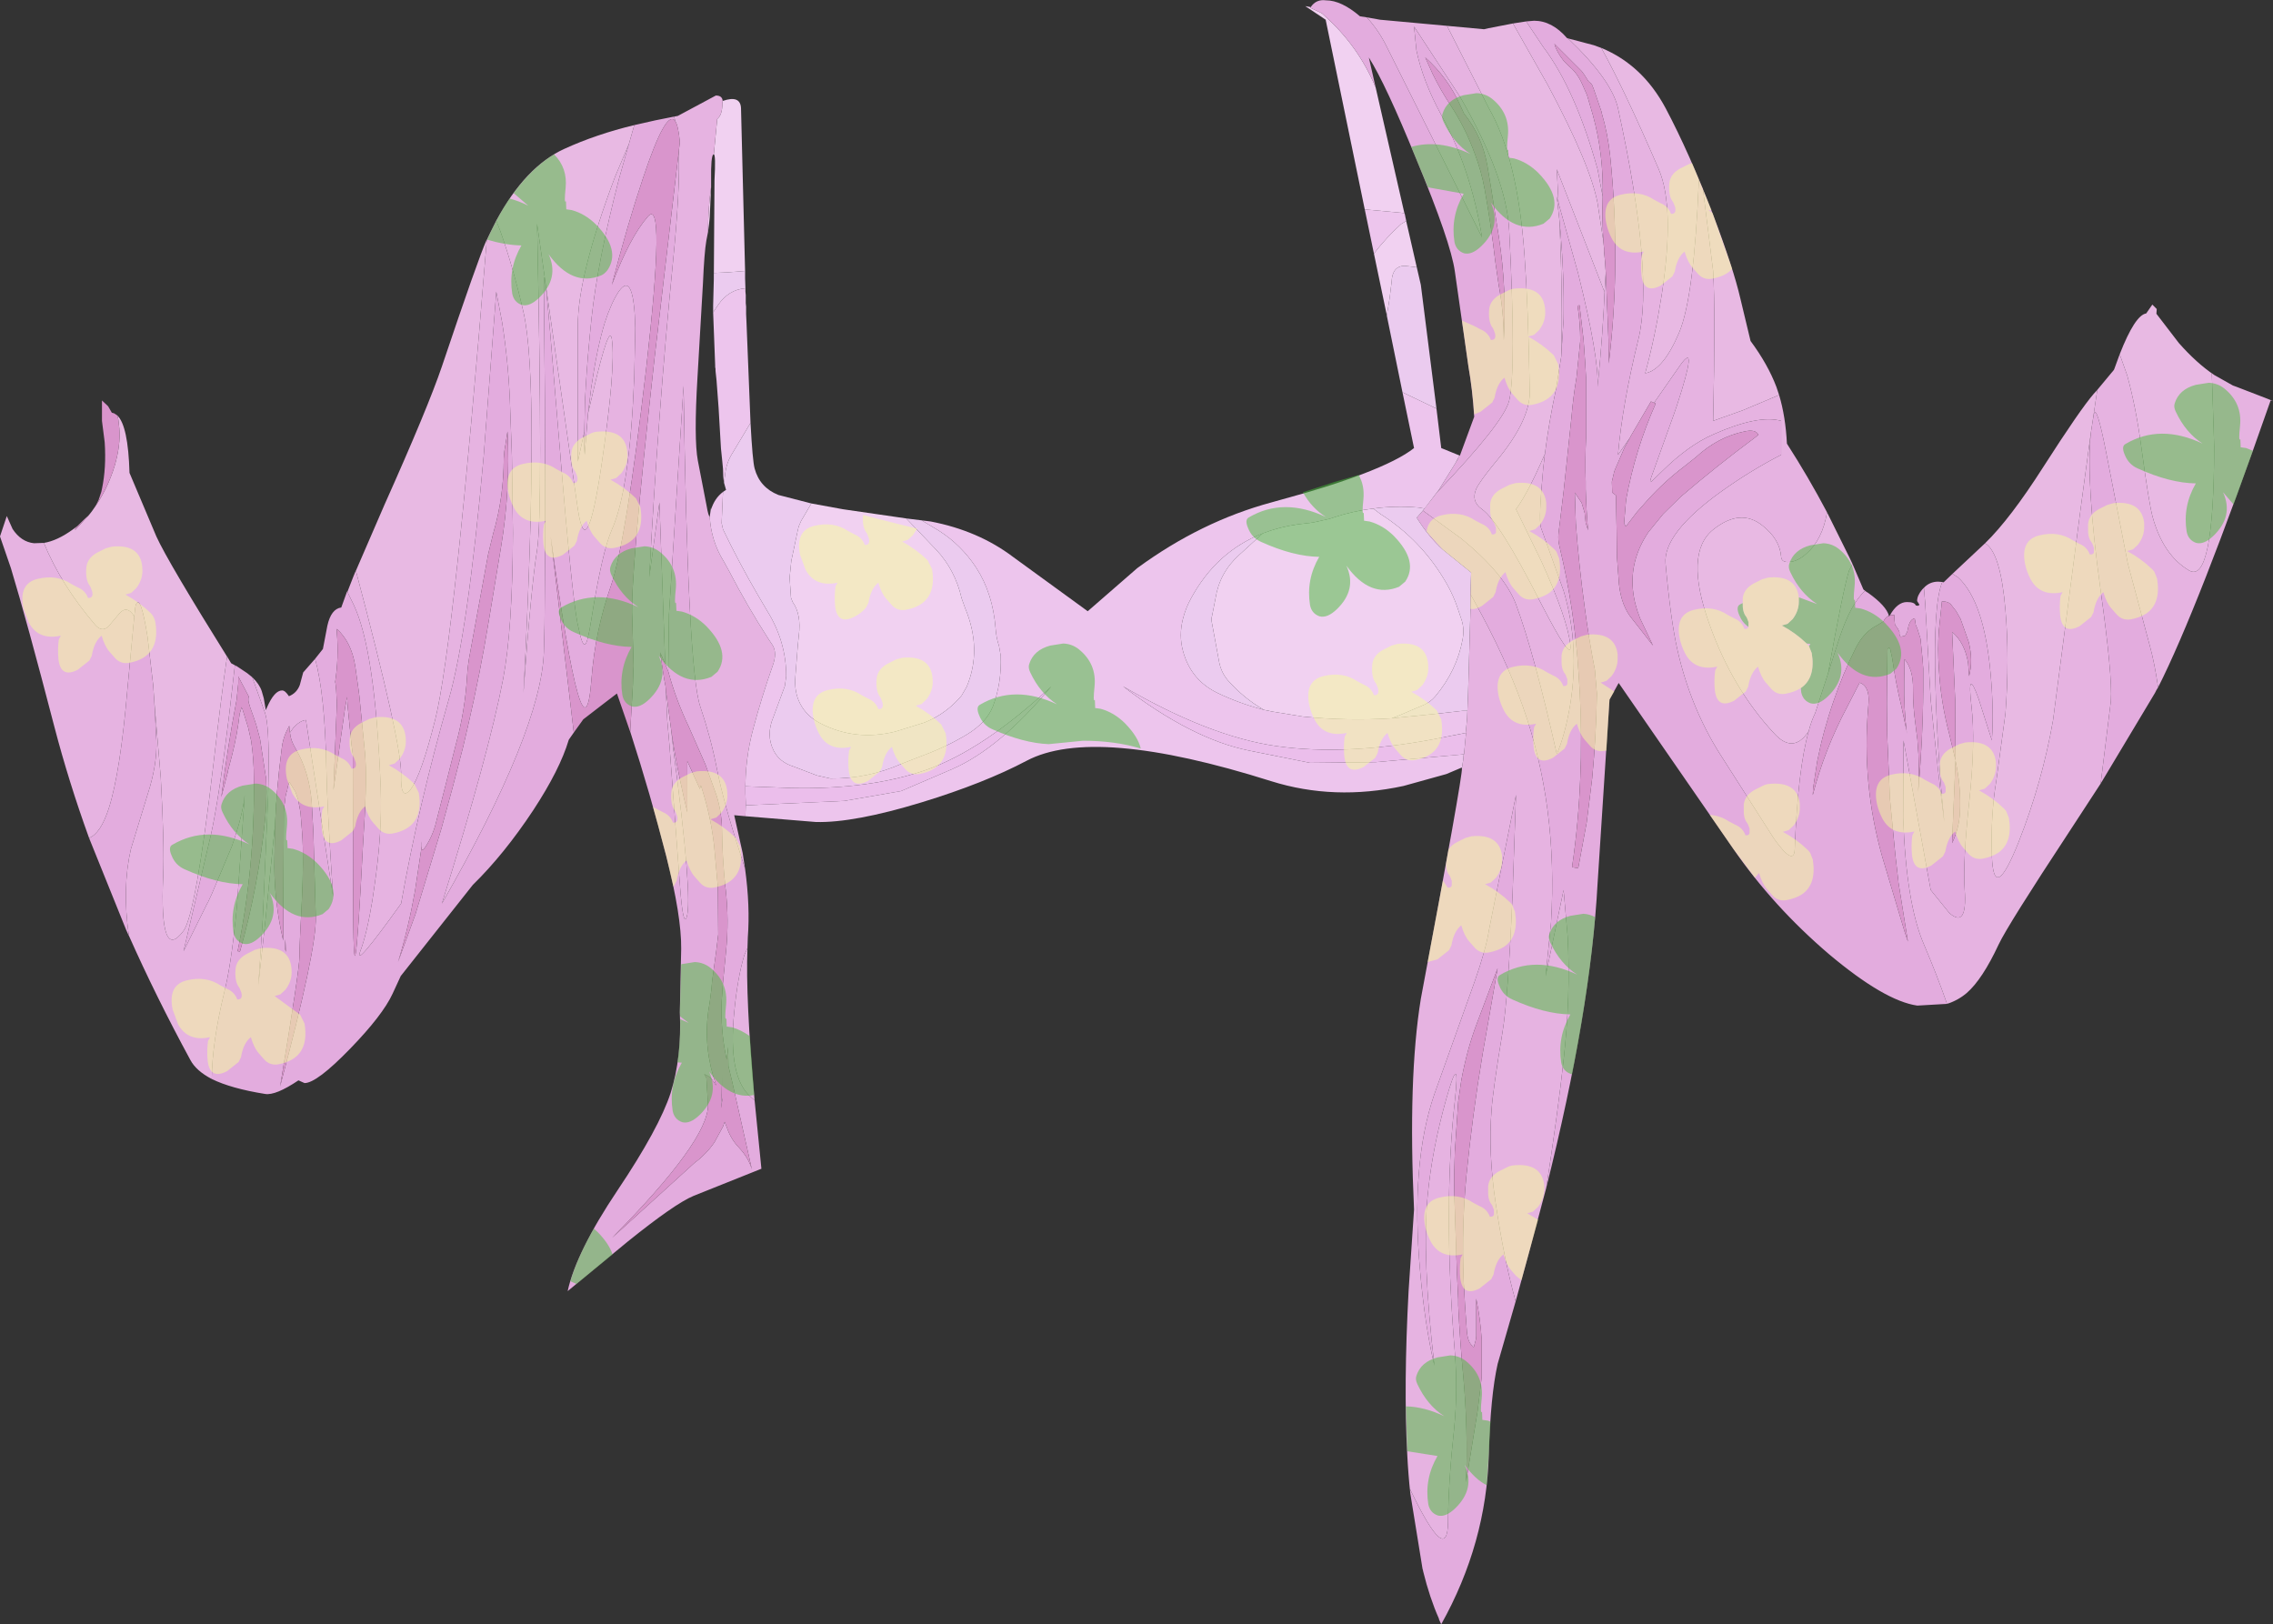
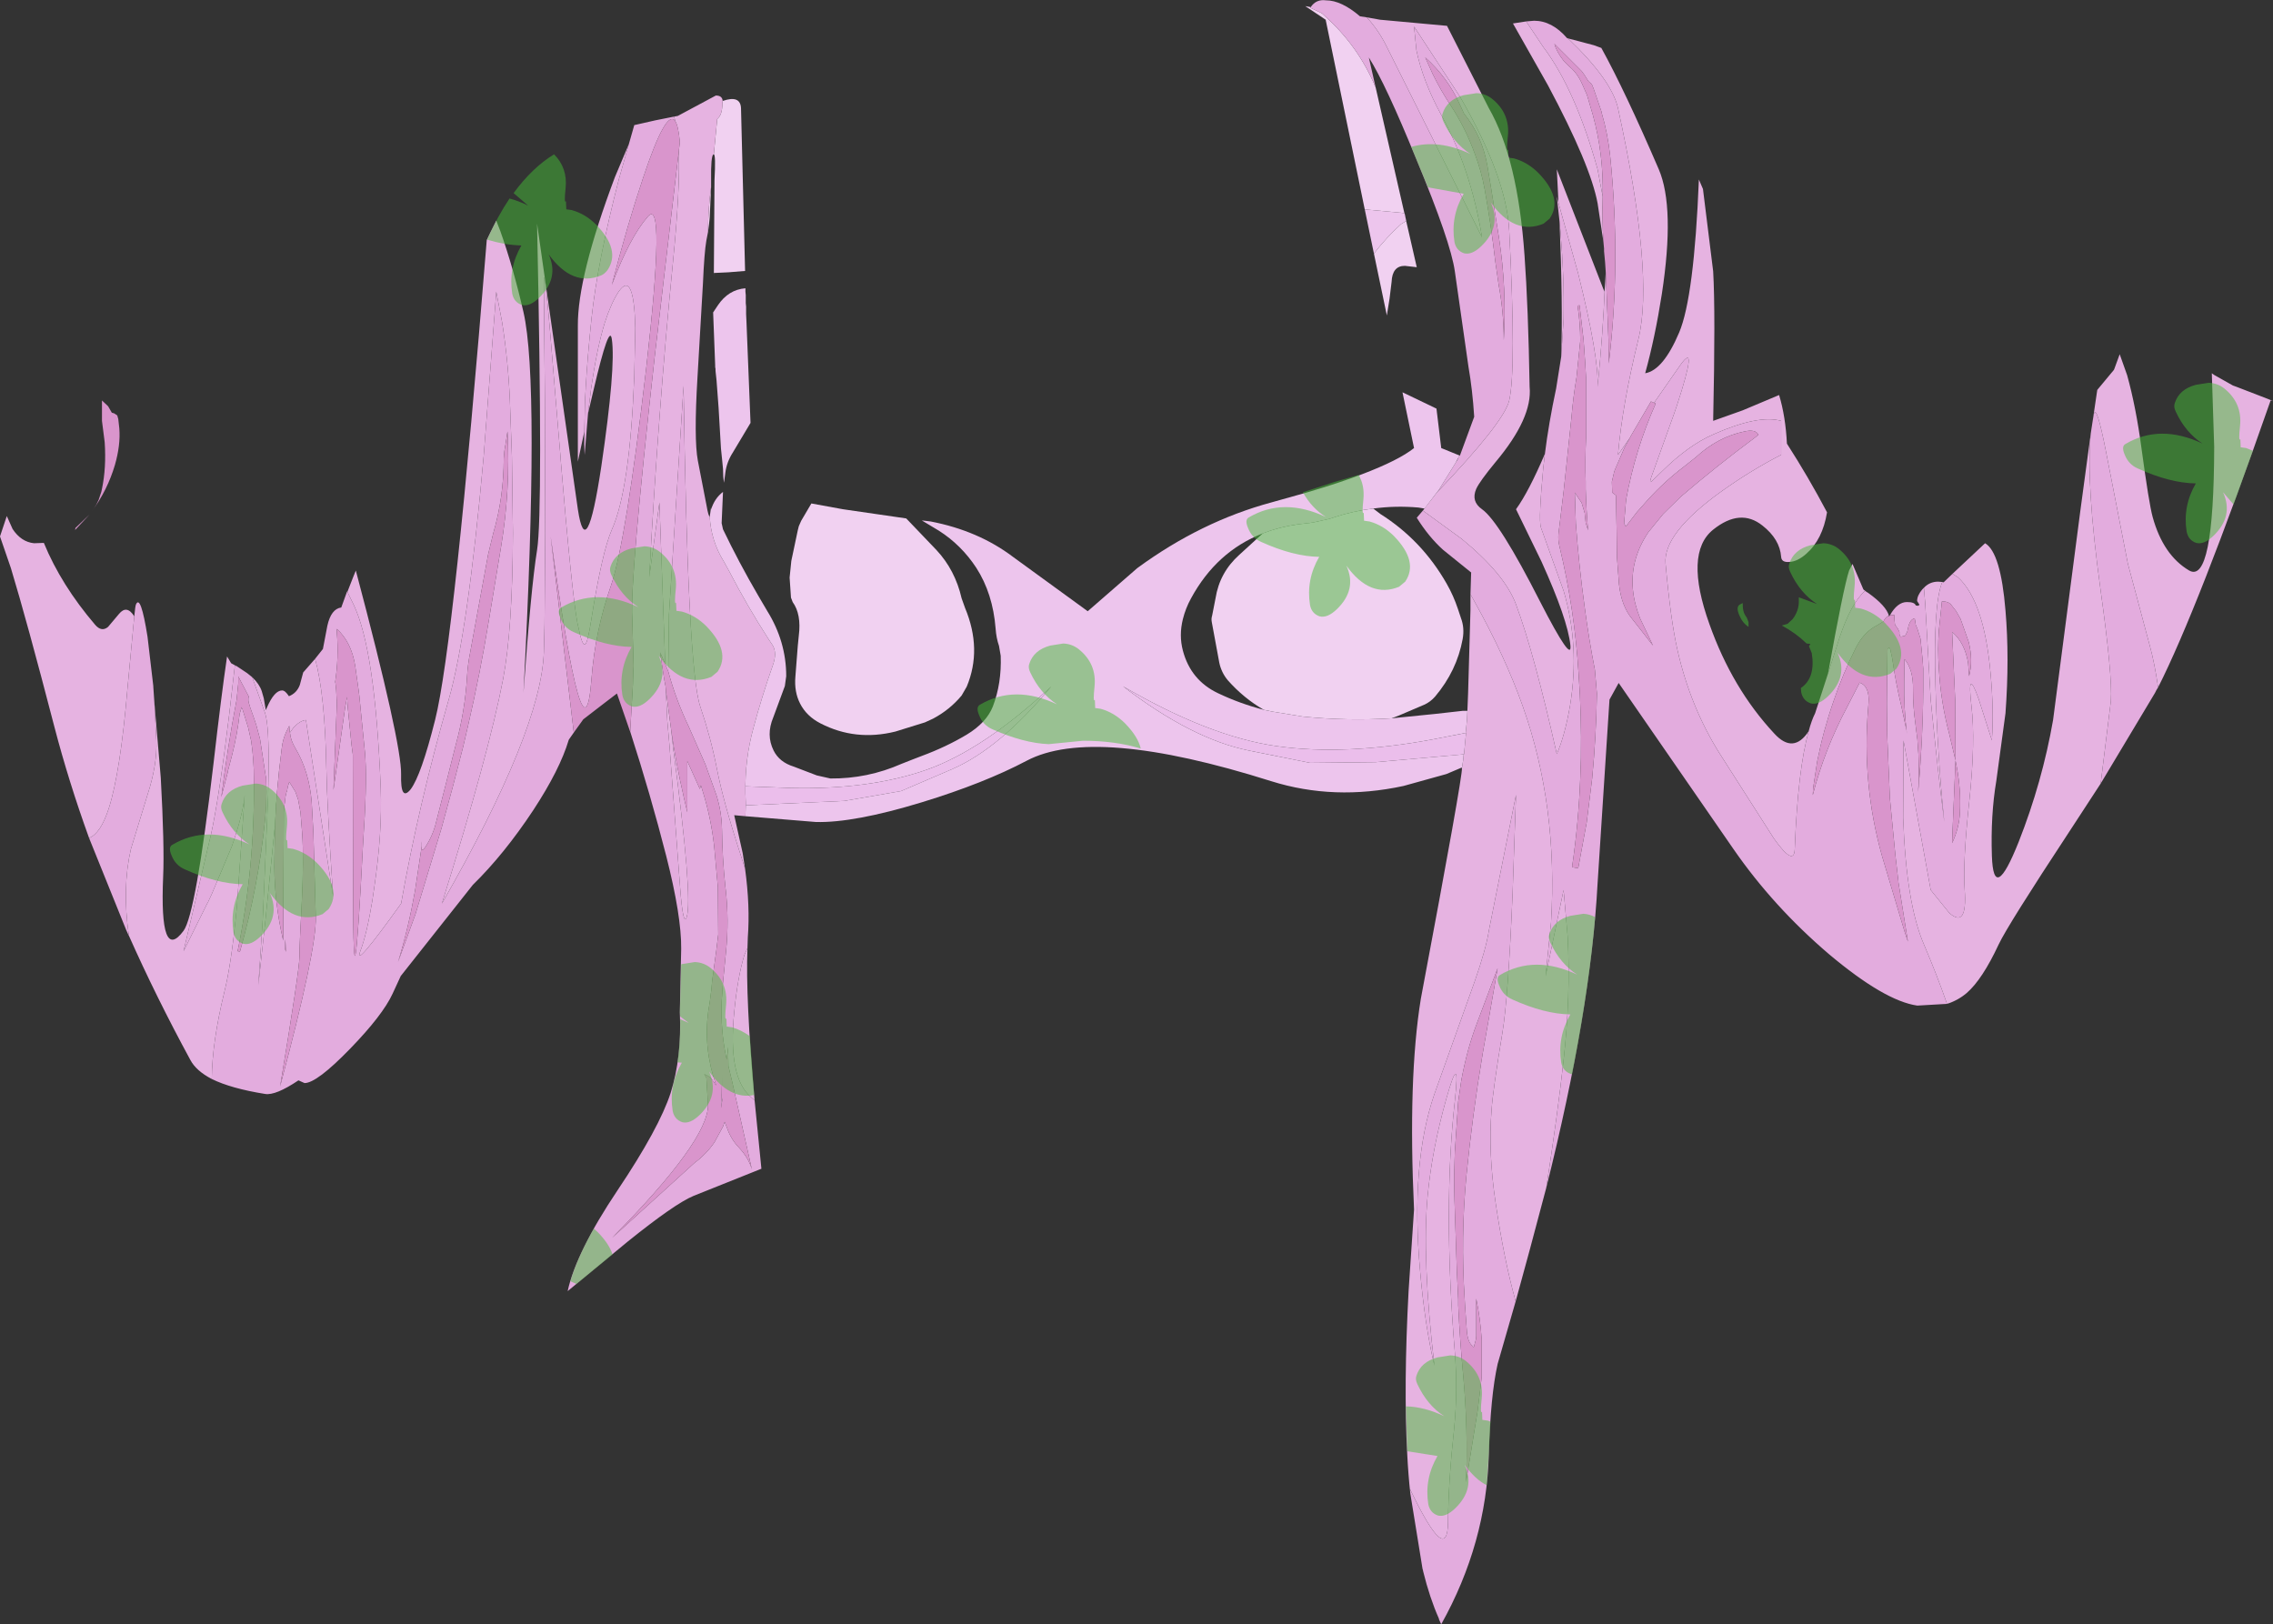
<svg xmlns="http://www.w3.org/2000/svg" height="238.9px" width="334.35px">
  <rect width="100%" height="100%" fill="#333333" stroke="none" />
  <g transform="matrix(1.0, 0.0, 0.0, 1.0, 0.0, 0.0)">
-     <path d="M325.7 55.15 L325.35 54.9 325.7 65.7 Q325.65 86.05 322.0 83.9 318.2 81.65 316.65 76.05 316.1 74.05 315.0 65.9 314.2 59.9 312.9 55.2 L311.8 52.1 Q314.05 46.35 315.7 46.1 L316.6 44.8 317.25 45.45 317.2 46.15 320.5 50.45 Q323.1 53.4 325.7 55.15 M308.5 57.35 L307.85 61.75 307.55 63.7 306.0 75.2 302.0 105.9 Q300.4 115.05 296.95 123.8 293.25 133.1 293.0 125.9 292.8 119.9 293.65 114.85 L295.0 104.9 Q295.6 96.8 295.0 89.8 294.3 81.25 292.0 79.9 295.7 76.3 300.55 68.7 306.0 60.2 308.0 57.9 L308.5 57.35 M6.45 79.85 Q8.4 79.55 10.75 77.85 12.7 76.45 13.8 74.8 L13.55 75.15 Q15.8 72.1 16.9 68.4 17.75 65.45 17.55 63.0 L17.4 61.65 17.25 61.1 Q18.85 62.6 19.05 69.55 L23.0 78.9 Q24.7 82.65 33.85 97.3 L33.4 96.55 Q32.55 102.3 31.4 112.35 28.8 134.45 27.0 136.9 23.45 141.7 24.0 128.9 24.2 124.45 23.65 114.4 L22.7 103.2 22.55 101.0 22.55 100.9 21.7 93.65 Q20.7 87.35 20.0 88.9 19.9 89.1 19.75 90.65 18.65 88.9 17.5 90.3 L15.9 92.2 Q14.95 93.0 14.0 91.9 9.0 86.05 6.45 79.85 M52.35 83.95 L56.55 74.25 Q62.95 59.95 65.0 53.9 70.3 38.15 71.55 35.35 L71.6 35.3 Q66.8 94.8 64.0 105.9 61.95 114.05 60.4 116.1 58.9 117.95 59.0 113.9 59.1 109.4 52.35 83.95 M73.0 32.45 Q77.3 24.5 83.0 21.9 87.7 19.75 93.3 18.4 L92.5 21.2 90.45 26.05 Q84.95 40.7 85.0 47.9 L85.0 67.9 85.95 63.5 Q85.9 65.4 86.0 66.9 L86.5 60.8 87.3 57.4 Q89.65 47.35 90.0 49.9 90.6 54.0 88.45 68.6 86.25 83.2 85.0 74.9 L79.0 32.9 Q79.9 75.3 79.0 80.9 78.1 86.5 77.0 101.9 79.4 56.35 77.0 45.9 75.5 39.35 73.6 34.0 L73.0 32.45 M212.85 3.8 L218.3 4.3 218.95 4.15 222.55 3.45 227.7 12.55 Q233.95 24.25 235.0 29.9 L235.85 35.5 235.95 36.55 235.95 36.95 236.1 38.55 236.2 40.05 236.05 42.5 236.0 42.9 229.0 24.9 229.25 29.85 229.0 28.9 229.4 32.55 Q229.9 44.6 229.65 52.45 L228.9 57.15 Q227.8 62.3 227.25 66.75 224.85 72.35 223.0 74.9 L226.75 82.6 Q230.6 91.1 231.0 94.9 231.3 97.75 226.55 88.5 220.55 76.7 218.0 74.9 216.35 73.75 217.15 71.9 217.65 70.8 220.0 67.95 225.45 61.45 225.0 56.9 224.8 45.15 224.25 37.55 223.25 23.3 219.0 15.9 L212.85 3.8 M235.55 7.05 Q241.6 9.55 245.0 15.9 248.5 22.5 252.0 31.6 255.0 39.55 256.0 43.9 L257.5 50.15 Q260.05 53.6 261.3 56.9 L261.7 58.1 256.35 60.35 252.0 61.9 Q252.35 45.85 252.0 39.9 L250.5 27.8 249.9 26.4 Q249.2 43.7 247.0 48.9 244.65 54.45 242.0 54.9 243.45 49.65 244.45 43.25 246.4 30.5 244.0 24.9 239.0 13.3 235.55 7.05 M268.75 75.35 L272.0 81.9 272.5 82.95 272.0 83.9 Q271.15 86.5 268.9 99.05 L267.0 104.9 Q266.45 106.0 266.05 107.55 263.8 110.95 261.0 107.9 254.8 101.25 251.45 91.8 247.7 81.35 252.0 77.9 256.0 74.7 259.25 77.3 261.8 79.3 262.0 81.9 262.05 82.75 263.2 82.65 264.4 82.6 265.7 81.45 268.1 79.35 268.75 75.35 M11.1 77.65 L11.05 77.95 13.15 75.7 11.1 77.65" fill="#e8b9e3" fill-rule="evenodd" stroke="none" />
    <path d="M106.3 14.85 Q108.9 13.95 109.0 15.9 L109.6 39.85 107.15 40.05 105.0 40.15 105.0 41.05 105.1 26.5 Q105.3 22.75 105.0 22.7 L105.5 17.5 Q106.25 16.9 106.25 15.3 L106.3 14.85 M119.35 74.05 L124.0 74.9 133.3 76.25 137.75 80.9 Q140.5 83.85 141.45 88.0 L141.95 89.4 Q144.5 95.5 142.2 101.0 L141.45 102.3 Q139.7 104.4 137.25 105.7 L136.05 106.25 131.7 107.6 Q125.85 109.05 120.7 106.4 118.65 105.35 117.7 103.5 116.8 101.75 117.0 99.5 L117.35 95.0 117.5 93.5 Q117.9 90.35 116.6 88.55 L116.35 87.9 116.15 84.95 116.4 82.5 117.35 78.0 117.5 77.4 117.85 76.6 119.35 74.05 M204.0 46.4 L202.1 37.3 Q203.9 34.95 206.1 32.95 L206.85 32.5 206.6 31.35 206.15 31.3 200.75 30.8 195.0 2.9 192.0 0.9 192.8 1.05 192.75 1.15 194.45 1.95 195.3 2.75 Q199.9 7.0 202.35 12.85 L208.4 39.3 206.65 39.1 Q204.8 39.1 204.7 41.45 L204.4 43.9 204.0 46.4 M202.0 74.8 L203.05 75.6 Q209.15 79.45 212.8 85.85 213.8 87.6 214.45 89.55 L214.9 90.9 Q215.45 92.35 215.15 94.0 214.3 98.65 211.1 102.45 210.4 103.25 209.5 103.65 L205.75 105.25 204.7 105.65 Q198.25 106.05 191.7 105.4 L187.1 104.65 185.9 104.4 Q182.95 102.7 180.6 100.05 179.65 98.9 179.35 97.45 L178.25 91.5 Q178.15 91.0 178.3 90.55 L178.8 88.0 Q179.4 84.2 182.3 81.6 L185.75 78.45 Q188.05 77.55 190.7 77.15 L193.15 76.85 195.6 76.3 196.2 76.1 Q199.05 75.15 202.0 74.8" fill="#f1d1f1" fill-rule="evenodd" stroke="none" />
    <path d="M104.6 27.45 L104.4 31.95 104.3 32.95 104.15 34.1 Q104.15 30.75 104.6 27.45" fill="#f0ceef" fill-rule="evenodd" stroke="none" />
    <path d="M325.7 55.15 L328.45 56.7 329.0 56.9 Q335.7 59.45 334.0 58.9 323.25 89.65 317.45 101.1 316.95 97.6 316.25 95.05 L313.0 82.9 309.75 66.25 Q308.4 59.4 308.0 60.9 L307.85 61.75 308.5 57.35 310.95 54.4 311.05 54.15 311.8 52.1 312.9 55.2 Q314.2 59.9 315.0 65.9 316.1 74.05 316.65 76.05 318.2 81.65 322.0 83.9 325.65 86.05 325.7 65.7 L325.35 54.9 325.7 55.15 M309.0 115.25 L304.4 122.3 Q295.35 136.05 294.0 138.9 291.6 144.05 289.3 146.05 288.0 147.15 286.4 147.65 285.0 143.6 283.0 138.9 280.4 132.9 279.95 120.3 L280.0 108.9 284.0 130.9 286.75 134.3 Q289.4 136.6 289.0 130.9 288.7 126.75 289.7 117.6 290.6 109.0 290.0 103.9 289.3 97.9 291.05 102.8 L293.0 108.9 Q293.3 104.3 292.8 99.0 291.85 88.4 288.0 84.9 L287.2 84.4 292.0 79.9 Q294.3 81.25 295.0 89.8 295.6 96.8 295.0 104.9 L293.65 114.85 Q292.8 119.9 293.0 125.9 293.25 133.1 296.95 123.8 300.4 115.05 302.0 105.9 L306.0 75.2 307.55 63.7 Q306.8 70.95 309.0 86.9 310.75 99.4 310.5 103.1 L309.0 115.25 M227.45 174.7 L225.0 183.9 222.95 191.4 Q221.25 185.35 220.0 176.9 218.9 169.55 219.4 163.3 219.6 160.35 221.0 151.9 221.85 146.85 222.5 131.35 L223.0 116.9 219.0 136.9 Q218.6 139.55 216.9 144.4 L211.0 160.9 Q207.45 171.2 208.9 187.05 209.6 195.0 211.0 200.9 209.15 185.0 210.0 175.9 210.65 169.05 212.75 161.6 214.85 154.15 214.0 161.9 212.25 177.65 214.0 198.9 214.45 204.5 213.9 210.1 213.05 217.8 213.0 223.9 212.9 230.5 207.4 219.0 L207.45 219.65 Q207.15 216.9 207.0 213.9 206.45 203.8 207.2 189.85 L208.0 177.9 Q207.1 158.6 209.0 146.9 215.15 114.25 215.05 112.95 L215.25 111.65 215.3 110.95 215.35 110.95 215.65 107.8 215.6 107.8 215.8 105.7 215.95 102.0 216.3 89.75 216.3 89.55 216.3 87.4 216.8 88.3 Q221.4 96.55 224.0 103.9 229.2 118.55 228.15 135.7 L227.35 143.6 230.0 130.9 230.6 137.8 Q231.05 146.55 230.0 155.9 229.1 164.0 227.45 174.7 M109.65 120.05 L108.0 119.9 109.25 125.5 109.6 127.8 109.0 125.9 Q106.4 117.95 105.45 113.05 104.55 108.45 103.0 103.9 101.15 98.4 100.55 56.75 L98.4 90.4 98.3 98.75 97.85 97.65 97.0 73.9 95.5 84.9 Q96.85 60.1 99.0 38.45 100.05 27.95 99.85 22.25 L100.0 20.9 Q99.8 18.6 99.35 17.85 L99.15 17.15 99.7 17.05 105.3 14.05 Q106.25 14.05 106.3 14.85 L106.25 15.3 Q106.25 16.9 105.5 17.5 L105.0 22.7 104.95 22.7 Q104.55 22.9 104.6 26.55 L104.6 27.45 Q104.15 30.75 104.15 34.1 L103.9 35.4 Q103.6 37.1 103.4 41.7 L102.6 55.45 Q102.05 64.55 102.65 67.75 L103.95 74.45 Q104.2 75.9 104.4 76.0 104.6 79.55 106.45 82.55 L107.2 83.9 Q109.95 89.2 113.05 94.0 L113.65 94.9 Q114.35 96.05 113.65 97.95 112.05 102.5 110.85 107.0 109.55 111.65 109.65 116.7 L109.7 118.1 109.7 118.45 109.65 120.05 M109.95 139.45 Q109.65 146.7 111.0 161.85 L110.45 161.35 Q107.05 158.45 108.0 148.9 108.5 143.7 109.5 140.45 L109.95 139.45 M31.15 158.7 Q28.85 157.5 28.0 155.9 22.95 146.6 18.95 137.6 17.95 130.55 19.25 124.9 L21.7 116.9 Q23.15 112.45 23.0 108.9 L22.7 103.2 23.65 114.4 Q24.2 124.45 24.0 128.9 23.45 141.7 27.0 136.9 28.8 134.45 31.4 112.35 32.55 102.3 33.4 96.55 L33.85 97.3 34.0 97.55 34.55 97.85 33.7 105.2 Q32.2 117.55 31.0 122.9 L30.9 123.3 27.0 139.9 30.5 132.85 30.55 132.8 31.15 131.5 34.1 124.5 34.25 124.05 Q35.75 119.7 36.0 116.9 L34.85 133.25 34.7 134.85 Q33.95 142.1 33.0 145.9 31.2 153.25 31.15 158.7 M13.1 123.25 Q10.1 114.95 8.0 106.9 3.95 91.3 1.6 83.55 L0.0 78.9 1.0 75.9 1.85 77.8 Q3.1 79.7 5.0 79.9 L6.45 79.85 Q9.0 86.05 14.0 91.9 14.95 93.0 15.9 92.2 L17.5 90.3 Q18.65 88.9 19.75 90.65 L18.75 101.25 Q17.7 113.6 16.0 118.9 14.8 122.6 13.1 123.25 M37.1 99.6 Q38.15 100.6 38.5 101.65 L38.8 102.7 39.1 104.45 39.25 104.1 Q40.35 101.55 41.5 101.55 41.95 101.55 42.5 102.4 43.65 101.95 44.1 100.75 L44.6 98.9 46.35 96.9 Q47.8 102.15 48.0 112.9 48.1 118.5 49.0 131.9 L45.0 105.9 Q44.1 106.0 43.15 107.05 L42.65 107.75 42.6 107.5 42.55 106.75 42.1 107.65 Q41.6 108.75 41.45 110.0 L41.25 111.65 41.05 113.35 40.75 116.45 40.65 117.9 40.6 118.35 40.6 118.75 40.55 119.5 40.45 121.3 39.05 135.3 38.0 144.9 38.65 135.25 39.45 116.9 39.5 113.8 Q39.6 106.75 39.0 104.9 L37.1 99.6 M51.1 87.05 L52.0 84.75 52.35 83.9 52.35 83.95 Q59.1 109.4 59.0 113.9 58.9 117.95 60.4 116.1 61.95 114.05 64.0 105.9 66.8 94.8 71.6 35.3 L72.1 34.25 73.0 32.45 73.6 34.0 Q75.5 39.35 77.0 45.9 79.4 56.35 77.0 101.9 78.1 86.5 79.0 80.9 79.9 75.3 79.0 32.9 L85.0 74.9 Q86.25 83.2 88.45 68.6 90.6 54.0 90.0 49.9 89.65 47.35 87.3 57.4 L86.5 60.8 86.95 57.15 Q87.8 51.25 88.95 47.5 89.9 44.55 91.0 42.9 93.25 39.65 93.45 48.25 L93.3 55.3 Q92.65 72.0 90.0 77.9 88.55 81.2 86.95 91.3 86.45 94.45 86.1 94.75 85.65 95.2 85.0 91.9 L84.95 91.7 Q84.1 87.2 82.45 67.3 L82.45 67.2 81.75 58.85 Q79.95 36.35 80.0 41.9 L80.15 58.85 80.15 58.95 80.2 78.4 80.2 78.5 80.1 91.85 80.0 95.9 Q79.6 107.45 65.0 132.9 71.9 110.85 74.0 99.9 75.4 92.6 75.45 78.4 L75.3 67.1 75.0 58.9 Q74.75 53.0 73.85 47.35 L73.0 42.9 71.15 67.05 Q68.8 93.2 66.0 102.9 61.55 118.45 59.0 132.9 51.9 142.8 53.0 139.9 53.95 137.45 54.8 132.3 L54.8 132.25 55.05 130.55 Q56.25 122.5 56.0 115.9 55.2 95.5 52.0 88.9 L51.1 87.05 M201.05 2.55 L203.0 2.9 212.85 3.8 219.0 15.9 Q223.25 23.3 224.25 37.55 224.8 45.15 225.0 56.9 225.45 61.45 220.0 67.95 217.65 70.8 217.15 71.9 216.35 73.75 218.0 74.9 220.55 76.7 226.55 88.5 231.3 97.75 231.0 94.9 230.6 91.1 226.75 82.6 L223.0 74.9 Q224.85 72.35 227.25 66.75 L227.0 68.9 Q226.3 76.35 226.65 77.55 L230.0 86.9 Q232.4 95.0 230.95 103.75 230.2 108.15 229.0 110.9 225.65 96.0 223.0 88.9 221.35 84.45 215.0 79.25 L209.3 75.1 211.35 72.45 Q221.25 62.1 222.0 58.9 223.05 54.45 222.0 33.9 221.6 26.05 214.75 14.2 L208.0 3.9 208.35 7.4 Q209.3 11.95 212.0 16.9 216.35 24.85 218.0 34.9 L204.0 6.9 Q202.8 4.45 201.05 2.55 M222.55 3.45 L224.5 3.15 227.0 6.9 Q231.75 13.2 235.0 24.9 L235.75 28.9 235.75 28.95 Q235.65 32.2 235.85 35.5 L235.0 29.9 Q233.95 24.25 227.7 12.55 L222.55 3.45 M230.65 5.65 L234.45 6.65 235.55 7.05 Q239.0 13.3 244.0 24.9 246.4 30.5 244.45 43.25 243.45 49.65 242.0 54.9 244.65 54.45 247.0 48.9 249.2 43.7 249.9 26.4 L250.5 27.8 252.0 39.9 Q252.35 45.85 252.0 61.9 L256.35 60.35 261.7 58.1 Q262.65 61.25 262.85 65.25 266.0 70.15 268.75 75.35 268.1 79.35 265.7 81.45 264.4 82.6 263.2 82.65 262.05 82.75 262.0 81.9 261.8 79.3 259.25 77.3 256.0 74.7 252.0 77.9 247.7 81.35 251.45 91.8 254.8 101.25 261.0 107.9 263.8 110.95 266.05 107.55 264.45 113.15 264.0 124.9 263.9 127.5 260.95 123.35 L253.0 110.9 Q248.65 104.0 246.75 95.6 245.75 91.25 245.0 82.9 244.6 78.45 253.25 72.25 257.6 69.15 262.0 66.9 L262.0 61.9 Q258.65 60.95 252.0 63.9 248.35 65.5 244.5 69.3 L242.9 70.85 Q242.55 71.1 243.0 69.9 L246.2 61.0 246.65 59.7 Q249.85 49.95 247.2 53.65 L243.3 59.25 242.85 59.05 239.9 64.1 239.75 64.4 238.0 66.9 Q238.65 59.45 241.0 49.9 243.35 40.35 238.0 15.9 237.05 11.75 230.65 5.65 M272.5 82.95 L274.1 86.7 274.55 87.05 274.35 86.9 Q272.25 88.75 270.55 93.9 L268.9 99.05 Q271.15 86.5 272.0 83.9 L272.5 82.95 M283.0 86.45 Q283.85 85.55 285.1 85.55 L285.7 85.6 Q284.35 88.85 284.7 100.8 284.95 110.5 286.0 120.9 285.15 114.5 284.0 102.9 L283.2 88.85 283.0 86.45 M236.05 42.5 Q235.8 48.8 235.0 56.9 235.2 52.5 232.15 40.25 L229.25 29.85 229.0 24.9 236.0 42.9 236.05 42.5 M229.4 32.55 L229.55 34.15 Q230.1 40.7 230.0 46.9 L229.65 52.45 Q229.9 44.6 229.4 32.55 M85.95 63.5 L85.0 67.9 85.0 47.9 Q84.95 40.7 90.45 26.05 L92.5 21.2 91.05 26.3 Q87.9 38.45 87.0 46.9 86.4 52.65 86.15 57.1 L86.15 57.2 86.05 58.9 85.95 63.5 M97.95 101.55 L98.75 107.55 99.0 109.85 99.0 109.9 Q101.95 132.15 101.0 134.9 100.5 136.4 100.05 130.65 L98.5 109.95 98.5 109.9 98.15 105.9 98.15 105.8 98.1 104.9 97.95 101.55" fill="#e6b3e1" fill-rule="evenodd" stroke="none" />
    <path d="M307.85 61.75 L308.0 60.9 Q308.4 59.4 309.75 66.25 L313.0 82.9 316.25 95.05 Q316.95 97.6 317.45 101.1 L317.2 101.5 317.0 101.9 309.0 115.25 310.5 103.1 Q310.75 99.4 309.0 86.9 306.8 70.95 307.55 63.7 L307.85 61.75 M286.4 147.65 L282.1 147.9 282.0 147.9 Q277.2 147.2 269.05 140.35 260.85 133.35 255.0 124.9 L238.1 100.45 236.75 102.9 235.0 129.9 Q234.0 148.6 227.45 174.7 229.1 164.0 230.0 155.9 231.05 146.55 230.6 137.8 L230.0 130.9 227.35 143.6 228.15 135.7 Q229.2 118.55 224.0 103.9 221.4 96.55 216.8 88.3 L216.3 87.4 216.4 84.2 212.25 80.85 Q210.15 78.95 208.4 76.15 L209.3 75.1 215.0 79.25 Q221.35 84.45 223.0 88.9 225.65 96.0 229.0 110.9 230.2 108.15 230.95 103.75 232.4 95.0 230.0 86.9 L226.65 77.55 Q226.3 76.35 227.0 68.9 L227.25 66.75 Q227.8 62.3 228.9 57.15 L229.65 52.45 230.0 46.9 Q230.1 40.7 229.55 34.15 L229.4 32.55 229.0 28.9 229.25 29.85 232.15 40.25 Q235.2 52.5 235.0 56.9 235.8 48.8 236.05 42.5 L236.2 40.05 236.6 49.95 236.6 50.15 236.65 53.45 Q237.55 46.0 237.6 38.45 237.65 30.7 236.85 22.95 236.5 19.65 235.6 16.6 L235.6 16.5 234.4 13.0 234.15 12.4 233.65 11.95 233.05 11.0 232.65 10.45 231.15 8.95 228.65 6.45 Q228.95 7.6 230.05 9.0 L230.8 9.75 Q232.0 10.7 232.75 12.4 L233.45 14.0 234.3 16.9 Q235.9 22.7 235.75 28.9 L235.0 24.9 Q231.75 13.2 227.0 6.9 L224.5 3.15 225.65 3.05 Q228.3 3.05 230.5 5.6 L230.65 5.65 Q237.05 11.75 238.0 15.9 243.35 40.35 241.0 49.9 238.65 59.45 238.0 66.9 L239.75 64.4 238.95 65.85 237.65 68.85 237.45 69.35 237.1 70.85 237.15 72.45 237.7 72.85 237.7 72.9 237.8 78.0 237.85 81.95 238.15 85.95 Q238.5 89.15 240.1 91.05 L241.2 92.45 243.15 94.95 241.25 90.95 Q239.5 86.55 240.5 82.6 241.05 80.4 242.45 78.3 L244.65 75.6 247.25 73.05 Q252.5 68.55 258.1 64.4 L258.65 63.95 Q258.25 63.1 256.65 63.45 252.7 64.25 249.45 67.25 L247.75 68.6 Q244.85 70.8 242.4 73.5 L240.8 75.3 239.15 77.45 238.9 76.95 239.15 74.0 239.2 73.45 Q240.55 66.1 243.55 59.35 L243.3 59.25 247.2 53.65 Q249.85 49.95 246.65 59.7 L246.2 61.0 243.0 69.9 Q242.55 71.1 242.9 70.85 L244.5 69.3 Q248.35 65.5 252.0 63.9 258.65 60.95 262.0 61.9 L262.0 66.9 Q257.6 69.15 253.25 72.25 244.6 78.45 245.0 82.9 245.75 91.25 246.75 95.6 248.65 104.0 253.0 110.9 L260.95 123.35 Q263.9 127.5 264.0 124.9 264.45 113.15 266.05 107.55 266.45 106.0 267.0 104.9 L268.9 99.05 270.55 93.9 Q272.25 88.75 274.35 86.9 L274.55 87.05 274.8 87.2 Q277.45 89.1 277.85 90.55 277.35 90.75 277.05 91.4 L276.15 91.95 Q274.15 92.95 272.95 95.35 271.05 99.15 269.7 103.15 268.2 107.45 267.3 112.0 L266.7 115.95 266.65 116.95 Q268.4 110.2 271.7 104.0 L273.55 100.4 Q275.05 100.95 274.85 103.45 L274.8 104.15 Q273.85 115.3 276.85 125.95 L280.15 137.0 280.65 138.5 279.25 129.75 279.25 129.65 278.8 125.75 278.0 117.45 277.6 108.05 277.55 103.45 277.6 98.45 277.65 95.45 Q277.9 95.1 278.05 95.5 L278.35 96.9 Q278.85 100.45 279.7 103.95 L280.45 107.5 280.45 107.6 280.5 107.95 280.45 107.5 Q280.05 104.05 280.1 100.45 L280.15 96.95 Q281.45 98.45 281.4 101.45 L281.4 101.55 Q281.4 104.0 281.75 106.45 L281.85 107.3 282.05 108.85 282.05 108.95 Q282.4 112.75 282.15 116.5 282.85 108.95 282.9 101.45 L282.9 99.45 282.9 98.35 282.8 96.95 282.5 93.95 282.05 92.5 281.8 91.9 281.65 90.95 Q281.05 91.05 280.75 92.0 L280.55 92.9 280.25 93.5 279.6 93.65 Q279.35 93.5 279.4 92.95 L279.15 92.45 278.75 91.9 278.65 90.95 278.65 90.45 278.0 90.5 Q279.1 88.55 280.5 88.55 281.65 88.55 281.8 89.05 L282.15 89.1 282.35 88.95 282.0 88.4 Q282.0 87.6 282.75 86.7 L282.8 86.65 283.0 86.45 283.2 88.85 284.0 102.9 Q285.15 114.5 286.0 120.9 284.95 110.5 284.7 100.8 284.35 88.85 285.7 85.6 L285.9 85.65 287.2 84.4 288.0 84.9 Q291.85 88.4 292.8 99.0 293.3 104.3 293.0 108.9 L291.05 102.8 Q289.3 97.9 290.0 103.9 290.6 109.0 289.7 117.6 288.7 126.75 289.0 130.9 289.4 136.6 286.75 134.3 L284.0 130.9 280.0 108.9 279.95 120.3 Q280.4 132.9 283.0 138.9 285.0 143.6 286.4 147.65 M222.95 191.4 L220.3 200.6 Q219.25 205.25 219.0 213.9 218.65 227.0 212.0 238.9 L211.7 238.25 211.65 238.05 Q210.3 235.0 209.35 231.15 L209.3 230.9 209.25 230.75 207.45 219.65 207.4 219.0 Q212.9 230.5 213.0 223.9 213.05 217.8 213.9 210.1 214.45 204.5 214.0 198.9 212.25 177.65 214.0 161.9 214.85 154.15 212.75 161.6 210.65 169.05 210.0 175.9 209.15 185.0 211.0 200.9 209.6 195.0 208.9 187.05 207.45 171.2 211.0 160.9 L216.9 144.4 Q218.6 139.55 219.0 136.9 L223.0 116.9 222.5 131.35 Q221.85 146.85 221.0 151.9 219.6 160.35 219.4 163.3 218.9 169.55 220.0 176.9 221.25 185.35 222.95 191.4 M109.6 127.8 Q110.35 133.25 110.0 137.9 L109.95 139.45 109.5 140.45 Q108.5 143.7 108.0 148.9 107.05 158.45 110.45 161.35 L111.0 161.85 112.0 171.9 102.0 175.9 Q99.25 177.05 92.35 182.6 L83.5 189.9 Q84.75 184.15 90.85 175.05 96.95 165.95 98.65 160.75 100.3 155.5 100.0 148.9 L100.2 139.55 Q100.25 134.75 98.0 125.9 95.7 116.9 92.7 107.6 L93.1 100.7 93.15 98.9 93.2 97.95 93.0 90.9 Q92.65 85.2 96.3 52.5 L99.85 22.25 Q100.05 27.95 99.0 38.45 96.85 60.1 95.5 84.9 L97.0 73.9 97.85 97.65 97.1 95.95 97.7 99.9 97.9 100.95 97.95 101.55 98.1 104.9 98.15 105.8 98.15 105.9 98.5 109.9 98.5 109.95 100.05 130.65 Q100.5 136.4 101.0 134.9 101.95 132.15 99.0 109.9 L99.0 109.85 98.75 107.55 Q99.45 112.35 100.55 117.1 L100.55 117.15 101.1 119.45 101.1 118.45 101.1 117.05 101.1 117.0 101.1 112.95 101.1 111.95 102.95 116.05 103.1 115.5 103.4 116.5 Q104.6 120.4 105.05 124.45 L105.6 130.55 105.6 130.95 105.65 137.45 105.35 139.9 104.75 144.3 104.65 145.45 104.4 147.4 Q103.35 152.9 104.9 158.25 L105.0 158.55 105.05 158.7 105.35 159.65 104.65 158.65 Q104.2 158.2 103.6 158.0 L103.9 158.5 104.15 162.5 Q104.2 167.75 90.05 182.05 L102.15 171.05 Q103.9 169.75 105.1 168.0 L106.35 165.7 106.6 165.0 107.0 166.05 Q107.55 167.6 108.75 168.85 110.1 170.3 110.6 172.0 L107.7 159.1 107.45 158.05 107.15 156.8 107.1 154.0 106.9 155.85 106.8 155.4 Q106.0 151.45 106.15 147.4 L106.35 144.5 106.8 139.9 Q107.25 135.35 106.75 130.85 L106.7 130.45 Q106.25 126.2 106.2 121.95 106.15 119.4 105.4 117.0 L103.75 112.4 101.3 106.85 Q99.4 102.85 98.3 98.75 L98.4 90.4 100.55 56.75 Q101.15 98.4 103.0 103.9 104.55 108.45 105.45 113.05 106.4 117.95 109.0 125.9 L109.6 127.8 M84.4 107.75 L83.7 108.75 83.65 108.85 Q82.35 113.2 78.45 119.15 74.15 125.65 69.55 130.15 L58.95 143.55 57.75 146.15 Q56.3 149.3 51.5 154.25 46.6 159.3 44.8 159.3 L43.9 158.9 Q40.55 161.15 39.0 160.9 34.0 160.1 31.15 158.7 31.2 153.25 33.0 145.9 33.95 142.1 34.7 134.85 L34.85 133.25 36.0 116.9 Q35.75 119.7 34.25 124.05 L34.1 124.5 31.15 131.5 30.55 132.8 30.5 132.85 27.0 139.9 30.9 123.3 31.0 122.9 Q32.2 117.55 33.7 105.2 L34.55 97.85 34.75 97.95 34.85 98.0 36.35 99.0 37.1 99.6 39.0 104.9 Q39.6 106.75 39.5 113.8 L39.45 116.9 38.65 135.25 38.0 144.9 39.05 135.3 40.45 121.3 40.35 127.5 Q40.4 132.85 41.6 138.1 L41.65 138.35 41.75 119.5 Q41.75 118.75 41.9 118.05 L42.0 117.15 42.15 116.5 42.2 116.45 Q42.3 115.7 42.55 115.0 L43.45 116.45 43.85 117.6 44.2 119.5 44.45 122.6 Q44.7 126.25 44.4 132.5 44.05 138.75 44.05 140.7 44.05 142.65 41.2 159.8 46.6 139.6 46.45 134.85 L46.1 122.5 45.85 118.0 Q45.5 113.5 43.45 110.05 42.75 108.9 42.65 107.75 L43.15 107.05 Q44.1 106.0 45.0 105.9 L49.0 131.9 Q48.1 118.5 48.0 112.9 47.8 102.15 46.35 96.9 L47.5 95.45 48.15 92.05 Q48.7 89.55 50.2 89.35 L51.05 87.0 51.1 87.05 52.0 88.9 Q55.2 95.5 56.0 115.9 56.25 122.5 55.05 130.55 L54.8 132.25 54.8 132.3 Q53.95 137.45 53.0 139.9 51.9 142.8 59.0 132.9 61.55 118.45 66.0 102.9 68.8 93.2 71.15 67.05 L73.0 42.9 73.85 47.35 Q74.75 53.0 75.0 58.9 L75.3 67.1 75.45 78.4 Q75.4 92.6 74.0 99.9 71.9 110.85 65.0 132.9 79.6 107.45 80.0 95.9 L80.1 91.85 80.2 78.5 80.2 78.4 80.15 58.95 80.15 58.85 80.0 41.9 Q79.95 36.35 81.75 58.85 L82.45 67.2 82.45 67.3 Q84.1 87.2 84.95 91.7 L85.0 91.9 Q85.65 95.2 86.1 94.75 86.45 94.45 86.95 91.3 88.55 81.2 90.0 77.9 92.65 72.0 93.3 55.3 L93.45 48.25 Q93.25 39.65 91.0 42.9 89.9 44.55 88.95 47.5 87.8 51.25 86.95 57.15 L86.5 60.8 86.0 66.9 Q85.9 65.4 85.95 63.5 L86.05 58.9 86.15 57.2 86.15 57.1 Q86.4 52.65 87.0 46.9 87.9 38.45 91.05 26.3 L92.5 21.2 93.3 18.4 93.75 18.3 96.4 17.7 99.15 17.15 99.35 17.85 Q98.05 15.8 94.6 26.15 92.25 33.15 90.0 41.9 92.6 34.95 95.3 31.85 97.95 28.75 95.05 54.2 92.1 79.6 89.85 86.2 87.55 92.75 87.0 99.9 85.9 114.3 81.0 78.9 L84.4 107.75 M18.95 137.6 L18.95 137.65 18.55 136.75 13.1 123.25 Q14.8 122.6 16.0 118.9 17.7 113.6 18.75 101.25 L19.75 90.65 Q19.9 89.1 20.0 88.9 20.7 87.35 21.7 93.65 L22.55 100.9 22.55 101.0 22.7 103.2 23.0 108.9 Q23.15 112.45 21.7 116.9 L19.25 124.9 Q17.95 130.55 18.95 137.6 M192.8 1.05 Q193.6 -0.15 195.05 0.05 197.3 0.05 200.05 2.4 L201.05 2.55 Q202.8 4.45 204.0 6.9 L218.0 34.9 Q216.35 24.85 212.0 16.9 209.3 11.95 208.35 7.4 L208.0 3.9 214.75 14.2 Q221.6 26.05 222.0 33.9 223.05 54.45 222.0 58.9 221.25 62.1 211.35 72.45 L211.65 72.05 214.1 68.1 214.2 67.9 214.35 67.7 214.5 67.4 214.5 67.35 214.7 67.0 214.75 67.0 216.85 61.3 Q216.6 57.35 216.0 53.9 L214.0 39.9 Q213.4 35.6 208.35 23.45 203.85 12.4 201.35 8.45 L202.35 12.85 Q199.9 7.0 195.3 2.75 L194.45 1.95 192.75 1.15 192.8 1.05 M209.65 8.45 L210.1 9.45 210.75 10.9 Q211.95 13.35 213.45 15.6 215.6 18.9 216.95 22.65 217.9 25.15 218.4 27.9 219.35 33.2 219.95 38.45 L220.45 41.9 Q221.2 45.95 221.2 50.05 221.65 42.5 220.5 35.0 L219.35 27.75 218.8 24.45 Q218.05 20.05 215.35 16.7 L214.75 15.4 Q212.95 11.4 209.65 8.45 M232.35 44.9 L232.05 44.95 Q232.45 47.5 232.45 50.15 L231.9 55.5 Q231.4 58.45 231.15 61.45 L230.0 72.3 229.25 78.45 Q229.15 79.45 229.4 80.4 230.5 84.95 231.2 89.6 231.9 94.25 232.2 99.0 232.65 105.2 232.55 111.5 L232.45 114.45 Q232.2 121.0 231.25 127.5 L231.25 127.55 232.15 127.7 233.4 120.95 234.2 114.5 Q234.8 108.25 234.9 102.0 L234.6 98.5 Q233.7 93.9 233.1 89.3 232.25 83.15 231.8 76.95 L231.65 72.45 232.65 73.95 233.1 75.45 233.15 75.95 233.25 76.9 233.6 78.0 Q233.35 75.2 233.25 71.95 L233.25 70.85 Q233.15 67.65 233.3 64.45 L233.3 55.5 233.2 53.75 233.2 53.7 232.95 50.15 232.95 50.1 232.35 44.9 M36.75 103.9 L36.75 103.85 Q36.4 102.95 36.6 102.45 L35.05 99.5 35.05 100.5 34.8 102.95 Q33.5 109.7 32.55 117.25 L33.5 113.6 33.5 113.5 34.15 111.0 Q34.9 108.05 35.25 105.0 L35.55 104.0 35.6 104.2 35.65 104.25 36.5 107.0 36.95 109.0 Q37.35 111.75 37.35 114.5 37.5 127.5 34.95 139.9 L35.3 139.95 Q38.0 130.4 39.0 120.5 L39.15 118.65 39.2 116.45 39.15 114.5 39.15 114.35 39.1 114.25 38.25 108.7 37.7 106.65 37.35 105.6 36.75 103.9 M49.55 92.5 L49.55 93.0 Q49.85 96.75 49.3 100.3 L49.35 100.55 49.45 101.5 49.55 103.5 49.05 116.2 50.8 103.85 50.85 103.65 51.05 102.5 51.15 104.0 51.7 109.5 51.9 111.0 51.95 131.95 Q51.95 152.5 53.4 124.15 54.0 115.45 53.75 111.65 L53.7 110.85 52.85 102.3 52.7 101.15 52.25 97.95 Q51.7 94.45 49.55 92.5 M74.35 65.4 Q74.15 66.35 74.1 67.45 74.1 73.15 72.55 78.45 L71.8 81.55 69.15 96.0 Q68.8 97.75 68.7 99.5 68.4 104.6 67.05 109.5 L65.65 115.05 64.0 121.5 Q63.55 123.0 62.75 124.3 61.85 125.8 62.05 124.0 L62.05 123.75 61.95 125.0 61.05 131.0 Q60.1 136.4 58.55 141.5 L61.1 134.5 64.95 121.8 66.65 115.55 68.15 109.75 68.8 106.95 Q70.65 99.0 71.95 91.0 L73.7 80.45 Q75.1 72.05 74.65 63.45 L74.35 65.4 M42.05 140.0 L42.0 138.65 41.95 138.15 41.95 139.65 42.05 140.0 M106.25 161.75 L106.05 163.0 106.25 158.0 Q106.1 161.7 106.25 161.75 M287.05 89.0 Q286.65 88.45 285.65 88.45 L285.2 92.75 Q285.0 95.5 285.2 98.25 285.45 103.15 286.75 108.05 L287.65 111.85 287.6 102.95 287.15 92.95 Q289.0 94.5 289.5 97.5 L289.65 99.45 Q290.25 97.15 289.6 94.45 L288.4 91.05 287.75 89.9 287.05 89.0 M287.85 112.9 L287.65 111.85 287.2 122.5 287.15 124.0 Q288.2 121.8 288.3 119.45 288.45 116.1 287.85 112.9 M217.25 150.5 Q216.55 152.35 216.0 154.3 215.4 156.5 214.95 158.9 L214.5 162.0 214.0 169.45 213.9 172.95 213.9 173.95 213.95 176.5 214.3 187.0 214.5 191.1 214.5 192.0 Q214.75 197.3 215.25 202.5 215.95 210.2 215.65 218.0 L217.35 207.55 217.85 203.45 217.95 202.5 217.95 197.0 Q217.75 193.9 217.15 191.0 L217.15 191.5 217.15 193.0 217.15 194.5 217.15 195.0 217.15 196.0 217.15 196.5 217.1 197.0 216.8 198.1 Q216.7 198.35 216.65 198.0 215.85 197.45 215.75 195.5 L215.5 192.0 215.45 191.05 Q214.85 182.0 215.7 172.95 216.6 163.9 218.1 154.95 L220.3 142.4 217.25 150.5" fill="#e3acde" fill-rule="evenodd" stroke="none" />
    <path d="M92.7 107.6 L92.65 107.5 90.75 102.0 88.85 103.45 85.8 105.8 84.4 107.75 81.0 78.9 Q85.9 114.3 87.0 99.9 87.55 92.75 89.85 86.2 92.1 79.6 95.05 54.2 97.95 28.75 95.3 31.85 92.6 34.95 90.0 41.9 92.25 33.15 94.6 26.15 98.05 15.8 99.35 17.85 99.8 18.6 100.0 20.9 L99.85 22.25 96.3 52.5 Q92.65 85.2 93.0 90.9 L93.2 97.95 93.15 98.9 93.1 100.7 92.7 107.6 M13.8 74.8 L14.15 74.25 14.5 73.55 14.9 72.35 15.0 71.9 Q15.65 68.8 15.4 65.05 L15.0 61.9 15.0 58.9 15.9 59.75 16.45 60.7 16.8 60.8 17.25 61.1 17.4 61.65 17.55 63.0 Q17.75 65.45 16.9 68.4 15.8 72.1 13.55 75.15 L13.8 74.8 M277.85 90.55 L277.85 90.7 278.0 90.5 278.65 90.45 278.65 90.95 278.75 91.9 279.15 92.45 279.4 92.95 Q279.35 93.5 279.6 93.65 L280.25 93.5 280.55 92.9 280.75 92.0 Q281.05 91.05 281.65 90.95 L281.8 91.9 282.05 92.5 282.5 93.95 282.8 96.95 282.9 98.35 282.9 99.45 282.9 101.45 Q282.85 108.95 282.15 116.5 282.4 112.75 282.05 108.95 L282.05 108.85 281.85 107.3 281.75 106.45 Q281.4 104.0 281.4 101.55 L281.4 101.45 Q281.45 98.45 280.15 96.95 L280.1 100.45 Q280.05 104.05 280.45 107.5 L280.5 107.95 280.45 107.6 280.45 107.5 279.7 103.95 Q278.85 100.45 278.35 96.9 L278.05 95.5 Q277.9 95.1 277.65 95.45 L277.6 98.45 277.55 103.45 277.6 108.05 278.0 117.45 278.8 125.75 279.25 129.65 279.25 129.75 280.65 138.5 280.15 137.0 276.85 125.95 Q273.85 115.3 274.8 104.15 L274.85 103.45 Q275.05 100.95 273.55 100.4 L271.7 104.0 Q268.4 110.2 266.65 116.95 L266.7 115.95 267.3 112.0 Q268.2 107.45 269.7 103.15 271.05 99.15 272.95 95.35 274.15 92.95 276.15 91.95 L277.05 91.4 Q277.35 90.75 277.85 90.55 M209.65 8.45 Q212.95 11.4 214.75 15.4 L215.35 16.7 Q218.05 20.05 218.8 24.45 L219.35 27.75 220.5 35.0 Q221.65 42.5 221.2 50.05 221.2 45.95 220.45 41.9 L219.95 38.45 Q219.35 33.2 218.4 27.9 217.9 25.15 216.95 22.65 215.6 18.9 213.45 15.6 211.95 13.35 210.75 10.9 L210.1 9.45 209.65 8.45 M235.75 28.9 Q235.9 22.7 234.3 16.9 L233.45 14.0 232.75 12.4 Q232.0 10.7 230.8 9.75 L230.05 9.0 Q228.95 7.6 228.65 6.45 L231.15 8.95 232.65 10.45 233.05 11.0 233.65 11.95 234.15 12.4 234.4 13.0 235.6 16.5 235.6 16.6 Q236.5 19.65 236.85 22.95 237.65 30.7 237.6 38.45 237.55 46.0 236.65 53.45 L236.6 50.15 236.6 49.95 236.2 40.05 236.1 38.55 235.95 36.95 235.95 36.55 235.85 35.5 Q235.65 32.2 235.75 28.95 L235.75 28.9 M232.35 44.9 L232.95 50.1 232.95 50.15 233.2 53.7 233.2 53.75 233.3 55.5 233.3 64.45 Q233.15 67.65 233.25 70.85 L233.25 71.95 Q233.35 75.2 233.6 78.0 L233.25 76.9 233.15 75.95 233.1 75.45 232.65 73.95 231.65 72.45 231.8 76.95 Q232.25 83.15 233.1 89.3 233.7 93.9 234.6 98.5 L234.9 102.0 Q234.8 108.25 234.2 114.5 L233.4 120.95 232.15 127.7 231.25 127.55 231.25 127.5 Q232.2 121.0 232.45 114.45 L232.55 111.5 Q232.65 105.2 232.2 99.0 231.9 94.25 231.2 89.6 230.5 84.95 229.4 80.4 229.15 79.45 229.25 78.45 L230.0 72.3 231.15 61.45 Q231.4 58.45 231.9 55.5 L232.45 50.15 Q232.45 47.5 232.05 44.95 L232.35 44.9 M243.3 59.25 L243.55 59.35 Q240.55 66.1 239.2 73.45 L239.15 74.0 238.9 76.95 239.15 77.45 240.8 75.3 242.4 73.5 Q244.85 70.8 247.75 68.6 L249.45 67.25 Q252.7 64.25 256.65 63.45 258.25 63.1 258.65 63.95 L258.1 64.4 Q252.5 68.55 247.25 73.05 L244.65 75.6 242.45 78.3 Q241.05 80.4 240.5 82.6 239.5 86.55 241.25 90.95 L243.15 94.95 241.2 92.45 240.1 91.05 Q238.5 89.15 238.15 85.95 L237.85 81.95 237.8 78.0 237.7 72.9 237.7 72.85 237.15 72.45 237.1 70.85 237.45 69.35 237.65 68.85 238.95 65.85 239.75 64.4 239.9 64.1 242.85 59.05 243.3 59.25 M97.85 97.65 L98.3 98.75 Q99.4 102.85 101.3 106.85 L103.75 112.4 105.4 117.0 Q106.15 119.4 106.2 121.95 106.25 126.2 106.7 130.45 L106.75 130.85 Q107.25 135.35 106.8 139.9 L106.35 144.5 106.15 147.4 Q106.0 151.45 106.8 155.4 L106.9 155.85 107.1 154.0 107.15 156.8 107.45 158.05 107.7 159.1 110.6 172.0 Q110.1 170.3 108.75 168.85 107.55 167.6 107.0 166.05 L106.6 165.0 106.35 165.7 105.1 168.0 Q103.9 169.75 102.15 171.05 L90.05 182.05 Q104.2 167.75 104.15 162.5 L103.9 158.5 103.6 158.0 Q104.2 158.2 104.65 158.65 L105.35 159.65 105.05 158.7 105.0 158.55 104.9 158.25 Q103.35 152.9 104.4 147.4 L104.65 145.45 104.75 144.3 105.35 139.9 105.65 137.45 105.6 130.95 105.6 130.55 105.05 124.45 Q104.6 120.4 103.4 116.5 L103.1 115.5 102.95 116.05 101.1 111.95 101.1 112.95 101.1 117.0 101.1 117.05 101.1 118.45 101.1 119.45 100.55 117.15 100.55 117.1 Q99.45 112.35 98.75 107.55 L97.95 101.55 97.9 100.95 97.7 99.9 97.1 95.95 97.85 97.65 M74.35 65.4 L74.65 63.45 Q75.1 72.05 73.7 80.45 L71.95 91.0 Q70.65 99.0 68.8 106.95 L68.15 109.75 66.65 115.55 64.95 121.8 61.1 134.5 58.55 141.5 Q60.1 136.4 61.05 131.0 L61.95 125.0 62.05 123.75 62.05 124.0 Q61.85 125.8 62.75 124.3 63.55 123.0 64.0 121.5 L65.65 115.05 67.05 109.5 Q68.4 104.6 68.7 99.5 68.8 97.75 69.15 96.0 L71.8 81.55 72.55 78.45 Q74.1 73.15 74.1 67.45 74.15 66.35 74.35 65.4 M49.55 92.5 Q51.7 94.45 52.25 97.95 L52.7 101.15 52.85 102.3 53.7 110.85 53.75 111.65 Q54.0 115.45 53.4 124.15 51.95 152.5 51.95 131.95 L51.9 111.0 51.7 109.5 51.15 104.0 51.05 102.5 50.85 103.65 50.8 103.85 49.05 116.2 49.55 103.5 49.45 101.5 49.35 100.55 49.3 100.3 Q49.85 96.75 49.55 93.0 L49.55 92.5 M36.75 103.9 L37.35 105.6 37.7 106.65 38.25 108.7 39.1 114.25 39.15 114.35 39.15 114.5 39.2 116.45 39.15 118.65 39.0 120.5 Q38.0 130.4 35.3 139.95 L34.95 139.9 Q37.5 127.5 37.35 114.5 37.35 111.75 36.95 109.0 L36.5 107.0 35.65 104.25 35.6 104.2 35.55 104.0 35.25 105.0 Q34.9 108.05 34.15 111.0 L33.5 113.5 33.5 113.6 32.55 117.25 Q33.5 109.7 34.8 102.95 L35.05 100.5 35.05 99.5 36.6 102.45 Q36.4 102.95 36.75 103.85 L36.75 103.9 M40.45 121.3 L40.55 119.5 40.6 118.75 40.6 118.35 40.65 117.9 40.75 116.45 41.05 113.35 41.25 111.65 41.45 110.0 Q41.6 108.75 42.1 107.65 L42.55 106.75 42.6 107.5 42.65 107.75 Q42.75 108.9 43.45 110.05 45.5 113.5 45.85 118.0 L46.1 122.5 46.45 134.85 Q46.6 139.6 41.2 159.8 44.05 142.65 44.05 140.7 44.05 138.75 44.4 132.5 44.7 126.25 44.45 122.6 L44.2 119.5 43.85 117.6 43.45 116.45 42.55 115.0 Q42.3 115.7 42.2 116.45 L42.15 116.5 42.0 117.15 41.9 118.05 Q41.75 118.75 41.75 119.5 L41.65 138.35 41.6 138.1 Q40.4 132.85 40.35 127.5 L40.45 121.3 M11.1 77.65 L13.15 75.7 11.05 77.95 11.1 77.65 M42.05 140.0 L41.95 139.65 41.95 138.15 42.0 138.65 42.05 140.0 M106.25 161.75 Q106.1 161.7 106.25 158.0 L106.05 163.0 106.25 161.75 M287.05 89.0 L287.75 89.9 288.4 91.05 289.6 94.45 Q290.25 97.15 289.65 99.45 L289.5 97.5 Q289.0 94.5 287.15 92.95 L287.6 102.95 287.65 111.85 286.75 108.05 Q285.45 103.15 285.2 98.25 285.0 95.5 285.2 92.75 L285.65 88.45 Q286.65 88.45 287.05 89.0 M287.85 112.9 Q288.45 116.1 288.3 119.45 288.2 121.8 287.15 124.0 L287.2 122.5 287.65 111.85 287.85 112.9 M217.25 150.5 L220.3 142.4 218.1 154.95 Q216.6 163.9 215.7 172.95 214.85 182.0 215.45 191.05 L215.5 192.0 215.75 195.5 Q215.85 197.45 216.65 198.0 216.7 198.35 216.8 198.1 L217.1 197.0 217.15 196.5 217.15 196.0 217.15 195.0 217.15 194.5 217.15 193.0 217.15 191.5 217.15 191.0 Q217.75 193.9 217.95 197.0 L217.95 202.5 217.85 203.45 217.35 207.55 215.65 218.0 Q215.95 210.2 215.25 202.5 214.75 197.3 214.5 192.0 L214.5 191.1 214.3 187.0 213.95 176.5 213.9 173.95 213.9 172.95 214.0 169.45 214.5 162.0 214.95 158.9 Q215.4 156.5 216.0 154.3 216.55 152.35 217.25 150.5" fill="#d995cc" fill-rule="evenodd" stroke="none" />
-     <path d="M109.6 39.85 L109.6 40.9 109.65 42.4 Q107.15 42.6 105.6 44.9 L104.9 45.95 104.9 44.95 105.0 41.05 105.0 40.15 107.15 40.05 109.6 39.85 M110.4 62.2 Q110.7 67.8 111.0 68.9 111.75 71.7 114.5 72.8 L119.35 74.05 117.85 76.6 117.5 77.4 117.35 78.0 116.4 82.5 116.15 84.95 116.35 87.9 116.6 88.55 Q117.9 90.35 117.5 93.5 L117.35 95.0 117.0 99.5 Q116.8 101.75 117.7 103.5 118.65 105.35 120.7 106.4 125.85 109.05 131.7 107.6 L136.05 106.25 137.25 105.7 Q139.7 104.4 141.45 102.3 L142.2 101.0 Q144.5 95.5 141.95 89.4 L141.45 88.0 Q140.5 83.85 137.75 80.9 L133.3 76.25 136.1 76.6 135.6 76.55 138.1 78.05 Q141.4 80.15 143.6 83.5 146.05 87.3 146.45 92.45 146.55 93.85 146.95 95.0 L147.2 96.45 Q147.35 100.5 146.05 103.9 145.1 106.3 142.2 108.05 139.2 109.85 135.55 111.2 L134.25 111.7 132.6 112.35 Q127.6 114.55 122.15 114.5 L120.15 114.05 116.75 112.75 Q114.65 112.1 113.8 110.4 112.65 108.1 113.75 105.5 L115.45 100.9 115.65 99.45 Q115.65 94.35 112.85 89.85 L111.5 87.55 Q108.7 82.75 106.35 77.85 L106.15 76.95 106.35 72.35 106.8 72.05 106.5 71.0 106.7 69.5 Q106.9 67.95 107.8 66.55 L110.4 62.2 M206.3 57.7 L204.0 46.45 204.0 46.4 204.4 43.9 204.7 41.45 Q204.8 39.1 206.65 39.1 L208.4 39.3 209.0 41.9 211.3 60.1 206.3 57.7 M211.35 72.45 L209.3 75.1 208.4 76.15 Q210.15 78.95 212.25 80.85 L216.4 84.2 216.3 87.4 216.3 89.55 216.3 89.75 215.95 102.0 215.8 105.7 215.85 104.55 215.15 104.55 211.15 105.0 204.7 105.65 205.75 105.25 209.5 103.65 Q210.4 103.25 211.1 102.45 214.3 98.65 215.15 94.0 215.45 92.35 214.9 90.9 L214.45 89.55 Q213.8 87.6 212.8 85.85 209.15 79.45 203.05 75.6 L202.0 74.8 Q205.25 74.35 208.65 74.65 L209.55 74.8 211.65 72.05 211.35 72.45 M214.5 67.35 L214.5 67.4 214.35 67.7 214.2 67.9 214.5 67.35 M185.75 78.45 L182.3 81.6 Q179.4 84.2 178.8 88.0 L178.3 90.55 Q178.15 91.0 178.25 91.5 L179.35 97.45 Q179.65 98.9 180.6 100.05 182.95 102.7 185.9 104.4 182.4 103.5 179.15 101.95 175.15 100.05 174.0 95.7 173.4 93.45 174.0 91.05 174.4 89.45 175.2 88.0 178.95 81.1 185.75 78.45" fill="#ebcbef" fill-rule="evenodd" stroke="none" />
    <path d="M215.05 112.95 L215.0 112.9 212.75 113.85 206.45 115.6 Q196.25 117.8 187.0 114.9 160.9 106.65 151.0 111.9 144.75 115.2 135.6 118.0 125.6 121.05 120.0 120.9 L109.65 120.05 109.7 118.45 124.2 117.8 132.55 116.35 140.0 113.15 Q147.05 110.1 154.65 100.95 144.75 110.2 136.35 113.2 127.95 116.15 116.5 115.9 L109.65 115.65 109.65 116.7 Q109.55 111.65 110.85 107.0 112.05 102.5 113.65 97.95 114.35 96.05 113.65 94.9 L113.05 94.0 Q109.95 89.2 107.2 83.9 L106.45 82.55 Q104.6 79.55 104.4 76.0 L104.6 74.6 104.6 74.95 Q105.1 73.3 106.35 72.35 L106.15 76.95 106.35 77.85 Q108.7 82.75 111.5 87.55 L112.85 89.85 Q115.65 94.35 115.65 99.45 L115.45 100.9 113.75 105.5 Q112.65 108.1 113.8 110.4 114.65 112.1 116.75 112.75 L120.15 114.05 122.15 114.5 Q127.6 114.55 132.6 112.35 L134.25 111.7 135.55 111.2 Q139.2 109.85 142.2 108.05 145.1 106.3 146.05 103.9 147.35 100.5 147.2 96.45 L146.95 95.0 Q146.55 93.85 146.45 92.45 146.05 87.3 143.6 83.5 141.4 80.15 138.1 78.05 L135.6 76.55 136.1 76.6 136.9 76.7 Q143.9 78.05 149.0 81.9 L160.0 89.9 167.3 83.55 Q176.65 76.7 187.0 73.9 L192.35 72.4 Q196.95 71.05 200.35 69.75 205.75 67.7 208.0 65.9 L206.3 57.7 211.3 60.1 212.0 65.9 214.7 67.0 214.5 67.35 214.2 67.9 214.1 68.1 211.65 72.05 209.55 74.8 208.65 74.65 Q205.25 74.35 202.0 74.8 199.05 75.15 196.2 76.1 L195.6 76.3 193.15 76.85 190.7 77.15 Q188.05 77.55 185.75 78.45 178.95 81.1 175.2 88.0 174.4 89.45 174.0 91.05 173.4 93.45 174.0 95.7 175.15 100.05 179.15 101.95 182.4 103.5 185.9 104.4 L187.1 104.65 191.7 105.4 Q198.25 106.05 204.7 105.65 L211.15 105.0 215.15 104.55 215.85 104.55 215.8 105.7 215.6 107.8 210.75 108.75 Q197.85 111.15 187.85 109.75 177.9 108.35 165.2 100.95 175.3 108.7 183.75 110.4 L192.7 112.2 202.35 112.1 215.3 110.95 215.25 111.65 215.05 112.95 M109.65 42.4 L109.65 42.65 109.65 42.9 109.7 43.4 109.7 44.6 109.75 45.1 109.75 46.2 109.8 47.25 110.4 62.2 107.8 66.55 Q106.9 67.95 106.7 69.5 L106.5 71.0 Q106.35 70.1 106.35 68.95 L106.25 67.9 106.05 65.95 105.7 59.95 105.4 55.95 105.25 54.55 105.25 54.25 105.2 54.0 105.2 53.75 104.9 45.95 105.6 44.9 Q107.15 42.6 109.65 42.4 M202.1 37.3 L200.75 30.8 206.15 31.3 206.6 31.35 206.85 32.5 206.1 32.95 Q203.9 34.95 202.1 37.3" fill="#edc5ed" fill-rule="evenodd" stroke="none" />
    <path d="M109.65 116.7 L109.65 115.65 116.5 115.9 Q127.95 116.15 136.35 113.2 144.75 110.2 154.65 100.95 147.05 110.1 140.0 113.15 L132.55 116.35 124.2 117.8 109.7 118.45 109.7 118.1 109.65 116.7 M215.6 107.8 L215.65 107.8 215.35 110.95 215.3 110.95 202.35 112.1 192.7 112.2 183.75 110.4 Q175.3 108.7 165.2 100.95 177.9 108.35 187.85 109.75 197.85 111.15 210.75 108.75 L215.6 107.8" fill="#ebbeeb" fill-rule="evenodd" stroke="none" />
    <path d="M219.5 14.55 Q222.15 16.7 221.8 20.05 221.55 22.4 221.85 22.0 L221.9 23.2 222.0 23.2 222.7 23.3 Q224.7 23.85 226.3 25.45 229.95 29.2 227.95 32.15 L227.05 32.9 Q222.8 34.65 219.3 29.8 220.9 33.3 217.9 36.2 216.5 37.55 215.35 37.25 214.2 36.85 213.95 35.6 213.35 31.85 215.3 28.5 L210.05 27.55 208.35 23.45 207.6 21.6 Q211.6 20.45 216.3 22.65 213.8 21.05 212.35 17.95 212.0 17.25 212.2 16.7 212.85 14.65 215.3 14.0 L217.2 13.7 Q218.5 13.75 219.5 14.55 M324.9 56.3 Q326.2 56.35 327.2 57.15 329.85 59.3 329.5 62.65 329.25 65.0 329.55 64.6 L329.6 65.8 329.7 65.8 330.4 65.9 331.4 66.3 328.55 74.2 327.0 72.4 Q328.6 75.9 325.6 78.8 324.2 80.15 323.05 79.85 321.9 79.45 321.65 78.2 321.05 74.45 323.0 71.1 319.2 71.05 314.45 68.9 313.1 68.3 312.55 66.9 312.0 65.65 312.65 65.3 317.75 62.3 324.0 65.25 321.5 63.65 320.05 60.55 319.7 59.85 319.9 59.3 320.55 57.25 323.0 56.6 L324.9 56.3 M74.95 29.2 Q76.3 29.55 77.7 30.25 L75.55 28.4 Q78.3 24.65 81.5 22.7 83.5 24.7 83.2 27.65 82.95 30.0 83.25 29.6 L83.3 30.8 83.4 30.8 84.1 30.9 Q86.1 31.45 87.7 33.05 91.35 36.8 89.35 39.75 88.9 40.3 88.45 40.5 84.2 42.25 80.7 37.4 82.3 40.9 79.3 43.8 77.9 45.15 76.75 44.85 75.6 44.45 75.35 43.2 74.75 39.45 76.7 36.1 74.35 36.05 71.65 35.25 73.2 31.8 74.95 29.2 M145.95 107.25 Q144.6 106.65 144.05 105.25 143.5 104.0 144.15 103.65 149.25 100.65 155.5 103.6 153.0 102.0 151.55 98.9 151.2 98.2 151.4 97.65 152.05 95.6 154.5 94.95 L156.4 94.65 Q157.7 94.7 158.7 95.5 161.35 97.65 161.0 101.0 160.75 103.35 161.05 102.95 L161.1 104.15 161.2 104.15 161.9 104.25 Q163.9 104.8 165.5 106.4 167.4 108.35 167.8 110.1 164.05 108.95 159.3 108.95 L154.25 109.45 Q150.55 109.3 145.95 107.25 M89.95 84.6 Q89.6 83.9 89.8 83.35 90.45 81.3 92.9 80.65 L94.8 80.35 Q96.1 80.4 97.1 81.2 99.75 83.35 99.4 86.7 99.15 89.05 99.45 88.65 L99.5 89.85 99.6 89.85 100.3 89.95 Q102.3 90.5 103.9 92.1 107.55 95.85 105.55 98.8 L104.65 99.55 Q100.4 101.3 96.9 96.45 98.5 99.95 95.5 102.85 94.1 104.2 92.95 103.9 91.8 103.5 91.55 102.25 90.95 98.5 92.9 95.15 89.1 95.1 84.35 92.95 83.0 92.35 82.45 90.95 81.9 89.7 82.55 89.35 87.65 86.35 93.9 89.3 91.4 87.7 89.95 84.6 M100.2 141.85 L100.3 141.8 102.2 141.5 Q103.5 141.55 104.5 142.35 107.15 144.5 106.8 147.85 106.55 150.2 106.85 149.8 L106.9 151.0 107.0 151.0 107.7 151.1 Q109.05 151.5 110.3 152.4 L110.95 161.05 Q107.35 161.8 104.3 157.6 105.9 161.1 102.9 164.0 101.5 165.35 100.35 165.05 99.2 164.65 98.95 163.4 98.35 159.65 100.3 156.3 L99.65 156.25 Q100.1 153.25 100.05 149.9 L101.3 150.45 100.05 149.5 100.0 148.9 100.2 141.85 M27.15 127.85 Q25.8 127.25 25.25 125.85 24.7 124.6 25.35 124.25 30.45 121.25 36.7 124.2 34.2 122.6 32.75 119.5 32.4 118.8 32.6 118.25 33.25 116.2 35.7 115.55 L37.6 115.25 Q38.9 115.3 39.9 116.1 42.55 118.25 42.2 121.6 41.95 123.95 42.25 123.55 L42.3 124.75 42.4 124.75 43.1 124.85 Q45.1 125.4 46.7 127.0 50.35 130.75 48.35 133.7 L47.45 134.45 Q43.2 136.2 39.7 131.35 41.3 134.85 38.3 137.75 36.9 139.1 35.75 138.8 34.6 138.4 34.35 137.15 33.75 133.4 35.7 130.05 31.9 130.0 27.15 127.85 M87.35 180.7 L87.95 181.25 Q89.6 182.95 90.1 184.5 L84.8 188.85 83.9 188.45 Q84.9 185.05 87.35 180.7 M264.6 87.85 L267.3 88.85 Q264.8 87.25 263.35 84.15 263.0 83.45 263.2 82.9 263.85 80.85 266.3 80.2 L268.2 79.9 Q269.5 79.95 270.5 80.75 273.15 82.9 272.8 86.25 272.55 88.6 272.85 88.2 L272.9 89.4 273.0 89.4 273.7 89.5 Q275.7 90.05 277.3 91.65 280.95 95.4 278.95 98.35 L278.05 99.1 Q273.8 100.85 270.3 96.0 271.9 99.5 268.9 102.4 267.5 103.75 266.35 103.45 265.2 103.05 264.95 101.8 L264.9 101.2 Q267.1 99.7 266.5 96.05 L266.1 95.05 266.3 94.7 265.75 94.65 Q264.15 93.1 262.1 92.0 L262.95 91.75 263.7 91.05 Q264.6 89.85 264.6 88.5 L264.6 87.85 M257.2 92.2 Q256.3 91.6 255.85 90.5 255.3 89.25 255.95 88.9 L256.35 88.7 Q256.3 90.0 256.85 90.7 L256.95 90.85 257.2 91.5 257.2 92.2 M201.45 76.7 Q203.45 77.25 205.05 78.85 208.7 82.6 206.7 85.55 L205.8 86.3 Q201.55 88.05 198.05 83.2 199.65 86.7 196.65 89.6 195.25 90.95 194.1 90.65 192.95 90.25 192.7 89.0 192.1 85.25 194.05 81.9 190.25 81.85 185.5 79.7 184.15 79.1 183.6 77.7 183.05 76.45 183.7 76.1 188.8 73.1 195.05 76.05 192.95 74.75 191.65 72.4 L196.25 70.9 199.85 69.85 Q200.75 71.4 200.55 73.45 200.3 75.8 200.6 75.4 L200.65 76.6 200.75 76.6 201.45 76.7 M231.0 134.7 L232.9 134.4 Q233.85 134.45 234.65 134.9 233.75 145.35 231.25 158.0 L231.05 157.95 Q229.9 157.55 229.65 156.3 229.05 152.55 231.0 149.2 227.2 149.15 222.45 147.0 221.1 146.4 220.55 145.0 220.0 143.75 220.65 143.4 225.75 140.4 232.0 143.35 229.5 141.75 228.05 138.65 227.7 137.95 227.9 137.4 228.55 135.35 231.0 134.7 M212.45 208.3 Q209.95 206.7 208.5 203.6 208.15 202.9 208.35 202.35 209.0 200.3 211.45 199.65 L213.35 199.35 Q214.65 199.4 215.65 200.2 218.3 202.35 217.95 205.7 217.7 208.05 218.0 207.65 L218.05 208.85 218.15 208.85 218.85 208.95 219.25 209.1 219.0 213.9 218.7 218.45 Q217.0 217.6 215.45 215.45 217.05 218.95 214.05 221.85 212.65 223.2 211.5 222.9 210.35 222.5 210.1 221.25 209.5 217.5 211.45 214.15 L207.0 213.45 206.8 206.85 Q209.5 206.9 212.45 208.3" fill="#47bd39" fill-opacity="0.502" fill-rule="evenodd" stroke="none" />
-     <path d="M236.3 32.95 Q235.55 29.35 238.35 28.65 241.2 27.95 243.35 29.4 L244.3 29.9 Q245.4 30.35 245.8 31.45 246.65 31.5 246.4 30.45 L246.15 29.8 246.05 29.65 Q245.4 28.8 245.55 26.95 245.7 25.55 247.2 24.75 L248.4 24.15 248.9 24.0 251.75 30.9 251.3 30.95 251.9 31.3 252.0 31.6 254.8 39.55 Q253.8 40.65 251.8 41.0 250.5 41.2 249.65 40.15 L248.95 39.35 Q248.25 38.55 247.8 37.0 246.7 37.85 246.35 39.95 L246.0 40.65 244.3 42.0 Q241.8 43.3 241.45 40.5 241.3 39.0 241.5 37.55 L241.8 37.0 Q238.5 37.7 237.1 35.1 236.55 34.05 236.3 32.95 M215.05 47.15 L216.85 47.95 217.8 48.45 Q218.9 48.9 219.3 50.0 220.15 50.05 219.9 49.0 L219.65 48.35 219.55 48.2 Q218.9 47.35 219.05 45.5 219.2 44.1 220.7 43.3 L221.9 42.7 Q222.3 42.5 222.8 42.45 227.3 42.0 227.3 46.0 227.3 47.35 226.4 48.55 L225.65 49.25 224.8 49.5 Q226.9 50.65 228.55 52.25 L229.2 53.55 Q230.05 58.7 225.3 59.55 224.0 59.75 223.15 58.7 L222.45 57.9 Q221.75 57.1 221.3 55.55 220.2 56.4 219.85 58.5 L219.5 59.2 217.8 60.55 216.85 60.95 Q216.6 57.2 216.0 53.9 L215.05 47.15 M124.75 78.1 L125.7 78.6 Q126.8 79.05 127.2 80.15 128.05 80.2 127.8 79.15 L127.55 78.5 127.45 78.35 Q126.8 77.5 126.95 75.75 L132.25 77.1 134.9 77.75 134.3 78.7 133.55 79.4 132.7 79.65 Q134.8 80.8 136.45 82.4 L137.1 83.7 Q137.95 88.85 133.2 89.7 131.9 89.9 131.05 88.85 L130.35 88.05 Q129.65 87.25 129.2 85.7 128.1 86.55 127.75 88.65 L127.4 89.35 Q126.7 90.2 125.7 90.7 123.2 92.0 122.85 89.2 122.7 87.7 122.9 86.25 L123.2 85.7 Q119.9 86.4 118.5 83.8 L117.7 81.65 Q116.95 78.05 119.75 77.35 122.6 76.65 124.75 78.1 M132.7 96.75 Q137.2 96.3 137.2 100.3 137.2 101.65 136.3 102.85 L135.55 103.55 134.7 103.8 Q136.8 104.95 138.45 106.55 L139.1 107.85 Q139.95 113.0 135.2 113.85 133.9 114.05 133.05 113.0 L132.35 112.2 Q131.65 111.4 131.2 109.85 130.1 110.7 129.75 112.8 L129.4 113.5 127.7 114.85 Q125.2 116.15 124.85 113.35 124.7 111.85 124.9 110.4 L125.2 109.85 Q121.9 110.55 120.5 107.95 119.95 106.9 119.7 105.8 118.95 102.2 121.75 101.5 124.6 100.8 126.75 102.25 L127.7 102.75 Q128.8 103.2 129.2 104.3 130.05 104.35 129.8 103.3 L129.55 102.65 129.45 102.5 Q128.8 101.65 128.95 99.8 129.1 98.4 130.6 97.6 L131.8 97.0 132.7 96.75 M89.8 70.55 Q91.9 71.7 93.55 73.3 L94.2 74.6 Q95.05 79.75 90.3 80.6 89.0 80.8 88.15 79.75 L87.45 78.95 Q86.75 78.15 86.3 76.6 85.2 77.45 84.85 79.55 L84.5 80.25 82.8 81.6 Q80.3 82.9 79.95 80.1 79.8 78.6 80.0 77.15 L80.3 76.6 Q77.0 77.3 75.6 74.7 75.05 73.65 74.8 72.55 74.05 68.95 76.85 68.25 79.7 67.55 81.85 69.0 L82.8 69.5 Q83.9 69.95 84.3 71.05 85.15 71.1 84.9 70.05 L84.65 69.4 84.55 69.25 Q83.9 68.4 84.05 66.55 84.2 65.15 85.7 64.35 L86.9 63.75 Q87.3 63.55 87.8 63.5 92.3 63.05 92.3 67.05 92.3 68.4 91.4 69.6 L90.65 70.3 89.8 70.55 M102.5 113.45 Q107.0 113.0 107.0 117.0 107.0 118.35 106.1 119.55 L105.35 120.25 104.5 120.5 Q106.6 121.65 108.25 123.25 L108.9 124.55 Q109.75 129.7 105.0 130.55 103.7 130.75 102.85 129.7 L102.15 128.9 Q101.45 128.1 101.0 126.55 99.9 127.4 99.55 129.5 L99.2 130.2 99.05 130.4 98.0 125.9 96.05 118.65 96.55 118.95 97.5 119.45 Q98.6 119.9 99.0 121.0 99.85 121.05 99.6 120.0 L99.35 119.35 99.25 119.2 Q98.6 118.35 98.75 116.5 98.9 115.1 100.4 114.3 L101.6 113.7 102.5 113.45 M54.3 105.75 L55.2 105.5 Q59.7 105.05 59.7 109.05 59.7 110.4 58.8 111.6 L58.05 112.3 57.2 112.55 Q59.3 113.7 60.95 115.3 L61.6 116.6 Q62.45 121.75 57.7 122.6 56.4 122.8 55.55 121.75 L54.85 120.95 Q54.15 120.15 53.7 118.6 52.6 119.45 52.25 121.55 L51.9 122.25 50.2 123.6 Q47.7 124.9 47.35 122.1 47.2 120.6 47.4 119.15 L47.7 118.6 Q44.4 119.3 43.0 116.7 L42.2 114.55 Q41.45 110.95 44.25 110.25 47.1 109.55 49.25 111.0 L50.2 111.5 Q51.3 111.95 51.7 113.05 52.55 113.1 52.3 112.05 L52.05 111.4 51.95 111.25 Q51.3 110.4 51.45 108.55 51.6 107.15 53.1 106.35 L54.3 105.75 M16.45 80.4 Q20.95 79.95 20.95 83.95 20.95 85.3 20.05 86.5 L19.3 87.2 18.45 87.45 Q20.55 88.6 22.2 90.2 22.7 90.75 22.85 91.5 23.7 96.65 18.95 97.5 17.65 97.7 16.8 96.65 L16.1 95.85 Q15.4 95.05 14.95 93.5 13.85 94.35 13.5 96.45 L13.15 97.15 11.45 98.5 Q8.95 99.8 8.6 97.0 8.45 95.5 8.65 94.05 L8.95 93.5 Q5.65 94.2 4.25 91.6 L3.45 89.45 Q2.7 85.85 5.5 85.15 8.35 84.45 10.5 85.9 L11.45 86.4 Q12.55 86.85 12.95 87.95 13.8 88.0 13.55 86.95 L13.3 86.3 13.2 86.15 Q12.55 85.3 12.7 83.45 12.85 82.05 14.35 81.25 L15.55 80.65 16.45 80.4 M34.65 142.5 Q34.8 141.1 36.3 140.3 L37.5 139.7 38.4 139.45 Q42.9 139.0 42.9 143.0 42.9 144.35 42.0 145.55 L41.25 146.25 40.4 146.5 44.15 149.25 44.8 150.55 Q45.65 155.7 40.9 156.55 39.6 156.75 38.75 155.7 L38.05 154.9 Q37.35 154.1 36.9 152.55 35.8 153.4 35.45 155.5 L35.1 156.2 33.4 157.55 Q30.9 158.85 30.55 156.05 30.4 154.55 30.6 153.1 L30.9 152.55 Q27.6 153.25 26.2 150.65 L25.4 148.5 Q24.65 144.9 27.45 144.2 30.3 143.5 32.45 144.95 L33.4 145.45 Q34.5 145.9 34.9 147.0 35.75 147.05 35.5 146.0 L35.25 145.35 35.15 145.2 Q34.5 144.35 34.65 142.5 M308.8 74.85 L310.0 74.25 310.9 74.0 Q315.0 73.6 315.4 76.9 L315.4 77.55 Q315.4 78.9 314.5 80.1 L313.75 80.8 312.9 81.05 Q314.95 82.15 316.55 83.7 L316.65 83.8 316.9 84.1 317.3 85.1 Q317.9 88.75 315.7 90.25 314.75 90.85 313.4 91.1 312.1 91.3 311.25 90.25 L310.55 89.45 Q309.85 88.65 309.4 87.1 308.3 87.95 307.95 90.05 L307.6 90.75 305.9 92.1 Q303.4 93.4 303.05 90.6 302.9 89.1 303.1 87.65 L303.4 87.1 Q300.1 87.8 298.7 85.2 298.15 84.15 297.9 83.05 297.15 79.45 299.95 78.75 302.8 78.05 304.95 79.5 L305.9 80.0 Q307.0 80.45 307.4 81.55 307.9 81.6 308.0 81.25 L308.0 80.55 307.75 79.9 307.65 79.75 Q307.1 79.05 307.15 77.75 L307.15 77.05 Q307.3 75.65 308.8 74.85 M264.6 87.85 L264.6 88.5 Q264.6 89.85 263.7 91.05 L262.95 91.75 262.1 92.0 Q264.15 93.1 265.75 94.65 L265.85 94.75 266.1 95.05 266.5 96.05 Q267.1 99.7 264.9 101.2 263.95 101.8 262.6 102.05 261.3 102.25 260.45 101.2 L259.75 100.4 Q259.05 99.6 258.6 98.05 257.5 98.9 257.15 101.0 L256.8 101.7 255.1 103.05 Q252.6 104.35 252.25 101.55 252.1 100.05 252.3 98.6 L252.6 98.05 Q249.3 98.75 247.9 96.15 247.35 95.1 247.1 94.0 246.35 90.4 249.15 89.7 252.0 89.0 254.15 90.45 L255.1 90.95 Q256.2 91.4 256.6 92.5 257.1 92.55 257.2 92.2 L257.2 91.5 256.95 90.85 256.85 90.7 Q256.3 90.0 256.35 88.7 L256.35 88.0 Q256.5 86.6 258.0 85.8 L259.2 85.2 260.1 84.95 Q264.2 84.55 264.6 87.85 M278.15 113.95 Q281.0 113.25 283.15 114.7 L284.1 115.2 Q285.2 115.65 285.6 116.75 286.1 116.8 286.2 116.45 L286.2 115.75 285.95 115.1 285.85 114.95 Q285.3 114.25 285.35 112.95 L285.35 112.25 Q285.5 110.85 287.0 110.05 L288.2 109.45 289.1 109.2 Q293.2 108.8 293.6 112.1 L293.6 112.75 Q293.6 114.1 292.7 115.3 L291.95 116.0 291.1 116.25 Q293.15 117.35 294.75 118.9 L294.85 119.0 295.1 119.3 295.5 120.3 Q296.1 123.95 293.9 125.45 292.95 126.05 291.6 126.3 290.3 126.5 289.45 125.45 L288.75 124.65 Q288.05 123.85 287.6 122.3 286.5 123.15 286.15 125.25 L285.8 125.95 284.1 127.3 Q281.6 128.6 281.25 125.8 281.1 124.3 281.3 122.85 L281.6 122.3 Q278.3 123.0 276.9 120.4 276.35 119.35 276.1 118.25 275.35 114.65 278.15 113.95 M263.85 121.4 L263.1 122.1 262.25 122.35 Q264.3 123.45 265.9 125.0 L266.0 125.1 266.25 125.4 266.65 126.4 Q267.25 130.05 265.05 131.55 264.1 132.15 262.75 132.4 261.45 132.6 260.6 131.55 L259.9 130.75 Q259.2 129.95 258.75 128.4 L258.15 129.1 255.0 124.9 251.5 119.85 Q253.0 119.95 254.3 120.8 L255.25 121.3 Q256.35 121.75 256.75 122.85 257.25 122.9 257.35 122.55 L257.35 121.85 257.1 121.2 257.0 121.05 Q256.45 120.35 256.5 119.05 L256.5 118.35 Q256.65 116.95 258.15 116.15 L259.35 115.55 Q259.75 115.35 260.25 115.3 264.35 114.9 264.75 118.2 L264.75 118.85 Q264.75 120.2 263.85 121.4 M222.95 71.05 Q227.05 70.65 227.45 73.95 L227.45 74.6 Q227.45 75.95 226.55 77.15 L225.8 77.85 224.95 78.1 Q227.0 79.2 228.6 80.75 L228.7 80.85 228.95 81.15 229.35 82.15 Q229.95 85.8 227.75 87.3 226.8 87.9 225.45 88.15 224.15 88.35 223.3 87.3 L222.6 86.5 Q221.9 85.7 221.45 84.15 220.35 85.0 220.0 87.1 L219.65 87.8 217.95 89.15 Q216.95 89.7 216.3 89.55 L216.4 84.2 212.25 80.85 209.85 78.2 Q210.05 76.3 212.0 75.8 214.85 75.1 217.0 76.55 L217.95 77.05 Q219.05 77.5 219.45 78.6 219.95 78.65 220.05 78.3 L220.05 77.6 219.8 76.95 219.7 76.8 Q219.15 76.1 219.2 74.8 L219.2 74.1 Q219.35 72.7 220.85 71.9 L222.05 71.3 222.95 71.05 M204.7 94.95 L205.6 94.7 Q210.1 94.25 210.1 98.25 210.1 99.6 209.2 100.8 L208.45 101.5 207.6 101.75 Q209.7 102.9 211.35 104.5 L212.0 105.8 Q212.85 110.95 208.1 111.8 206.8 112.0 205.95 110.95 L205.25 110.15 Q204.55 109.35 204.1 107.8 203.0 108.65 202.65 110.75 L202.3 111.45 200.6 112.8 Q198.1 114.1 197.75 111.3 197.6 109.8 197.8 108.35 L198.1 107.8 Q194.8 108.5 193.4 105.9 192.85 104.85 192.6 103.75 191.85 100.15 194.65 99.45 197.5 98.75 199.65 100.2 L200.6 100.7 Q201.7 101.15 202.1 102.25 202.95 102.3 202.7 101.25 L202.45 100.6 202.35 100.45 Q201.7 99.6 201.85 97.75 202.0 96.35 203.5 95.55 L204.7 94.95 M237.95 96.9 Q237.95 98.25 237.05 99.45 L236.3 100.15 235.45 100.4 237.45 101.7 236.75 102.9 236.3 110.4 235.95 110.45 Q234.65 110.65 233.8 109.6 L233.1 108.8 Q232.4 108.0 231.95 106.45 230.85 107.3 230.5 109.4 L230.15 110.1 228.45 111.45 Q225.95 112.75 225.6 109.95 225.45 108.45 225.65 107.0 L225.95 106.45 Q222.65 107.15 221.25 104.55 220.7 103.5 220.45 102.4 219.7 98.8 222.5 98.1 225.35 97.4 227.5 98.85 L228.45 99.35 Q229.55 99.8 229.95 100.9 230.45 100.95 230.55 100.6 L230.55 99.9 230.3 99.25 230.2 99.1 Q229.65 98.4 229.7 97.1 L229.7 96.4 Q229.85 95.0 231.35 94.2 L232.55 93.6 233.45 93.35 Q237.55 92.95 237.95 96.25 L237.95 96.9 M222.85 134.1 Q223.45 137.75 221.25 139.25 220.3 139.85 218.95 140.1 217.65 140.3 216.8 139.25 L216.1 138.45 Q215.4 137.65 214.95 136.1 213.85 136.95 213.5 139.05 L213.15 139.75 211.45 141.1 210.0 141.5 212.25 129.5 212.95 130.55 Q213.45 130.6 213.55 130.25 L213.55 129.55 213.3 128.9 213.2 128.75 Q212.7 128.15 212.7 127.05 L213.05 125.0 Q213.45 124.3 214.35 123.85 L215.55 123.25 216.45 123.0 Q220.55 122.6 220.95 125.9 L220.95 126.55 Q220.95 127.9 220.05 129.1 L219.3 129.8 218.45 130.05 Q220.5 131.15 222.1 132.7 L222.2 132.8 222.45 133.1 222.85 134.1 M227.15 174.95 Q227.15 176.3 226.25 177.5 L225.5 178.2 224.65 178.45 226.25 179.4 225.0 183.9 223.8 188.3 223.0 187.65 222.3 186.85 Q221.6 186.05 221.15 184.5 220.05 185.35 219.7 187.45 L219.35 188.15 217.65 189.5 Q215.15 190.8 214.8 188.0 214.65 186.5 214.85 185.05 L215.15 184.5 Q211.85 185.2 210.45 182.6 209.9 181.55 209.65 180.45 208.9 176.85 211.7 176.15 214.55 175.45 216.7 176.9 L217.65 177.4 Q218.75 177.85 219.15 178.95 219.65 179.0 219.75 178.65 L219.75 177.95 219.5 177.3 219.4 177.15 Q218.85 176.45 218.9 175.15 L218.9 174.45 Q219.05 173.05 220.55 172.25 L221.75 171.65 Q222.15 171.45 222.65 171.4 226.75 171.0 227.15 174.3 L227.15 174.95" fill="#f5ff99" fill-opacity="0.502" fill-rule="evenodd" stroke="none" />
  </g>
</svg>